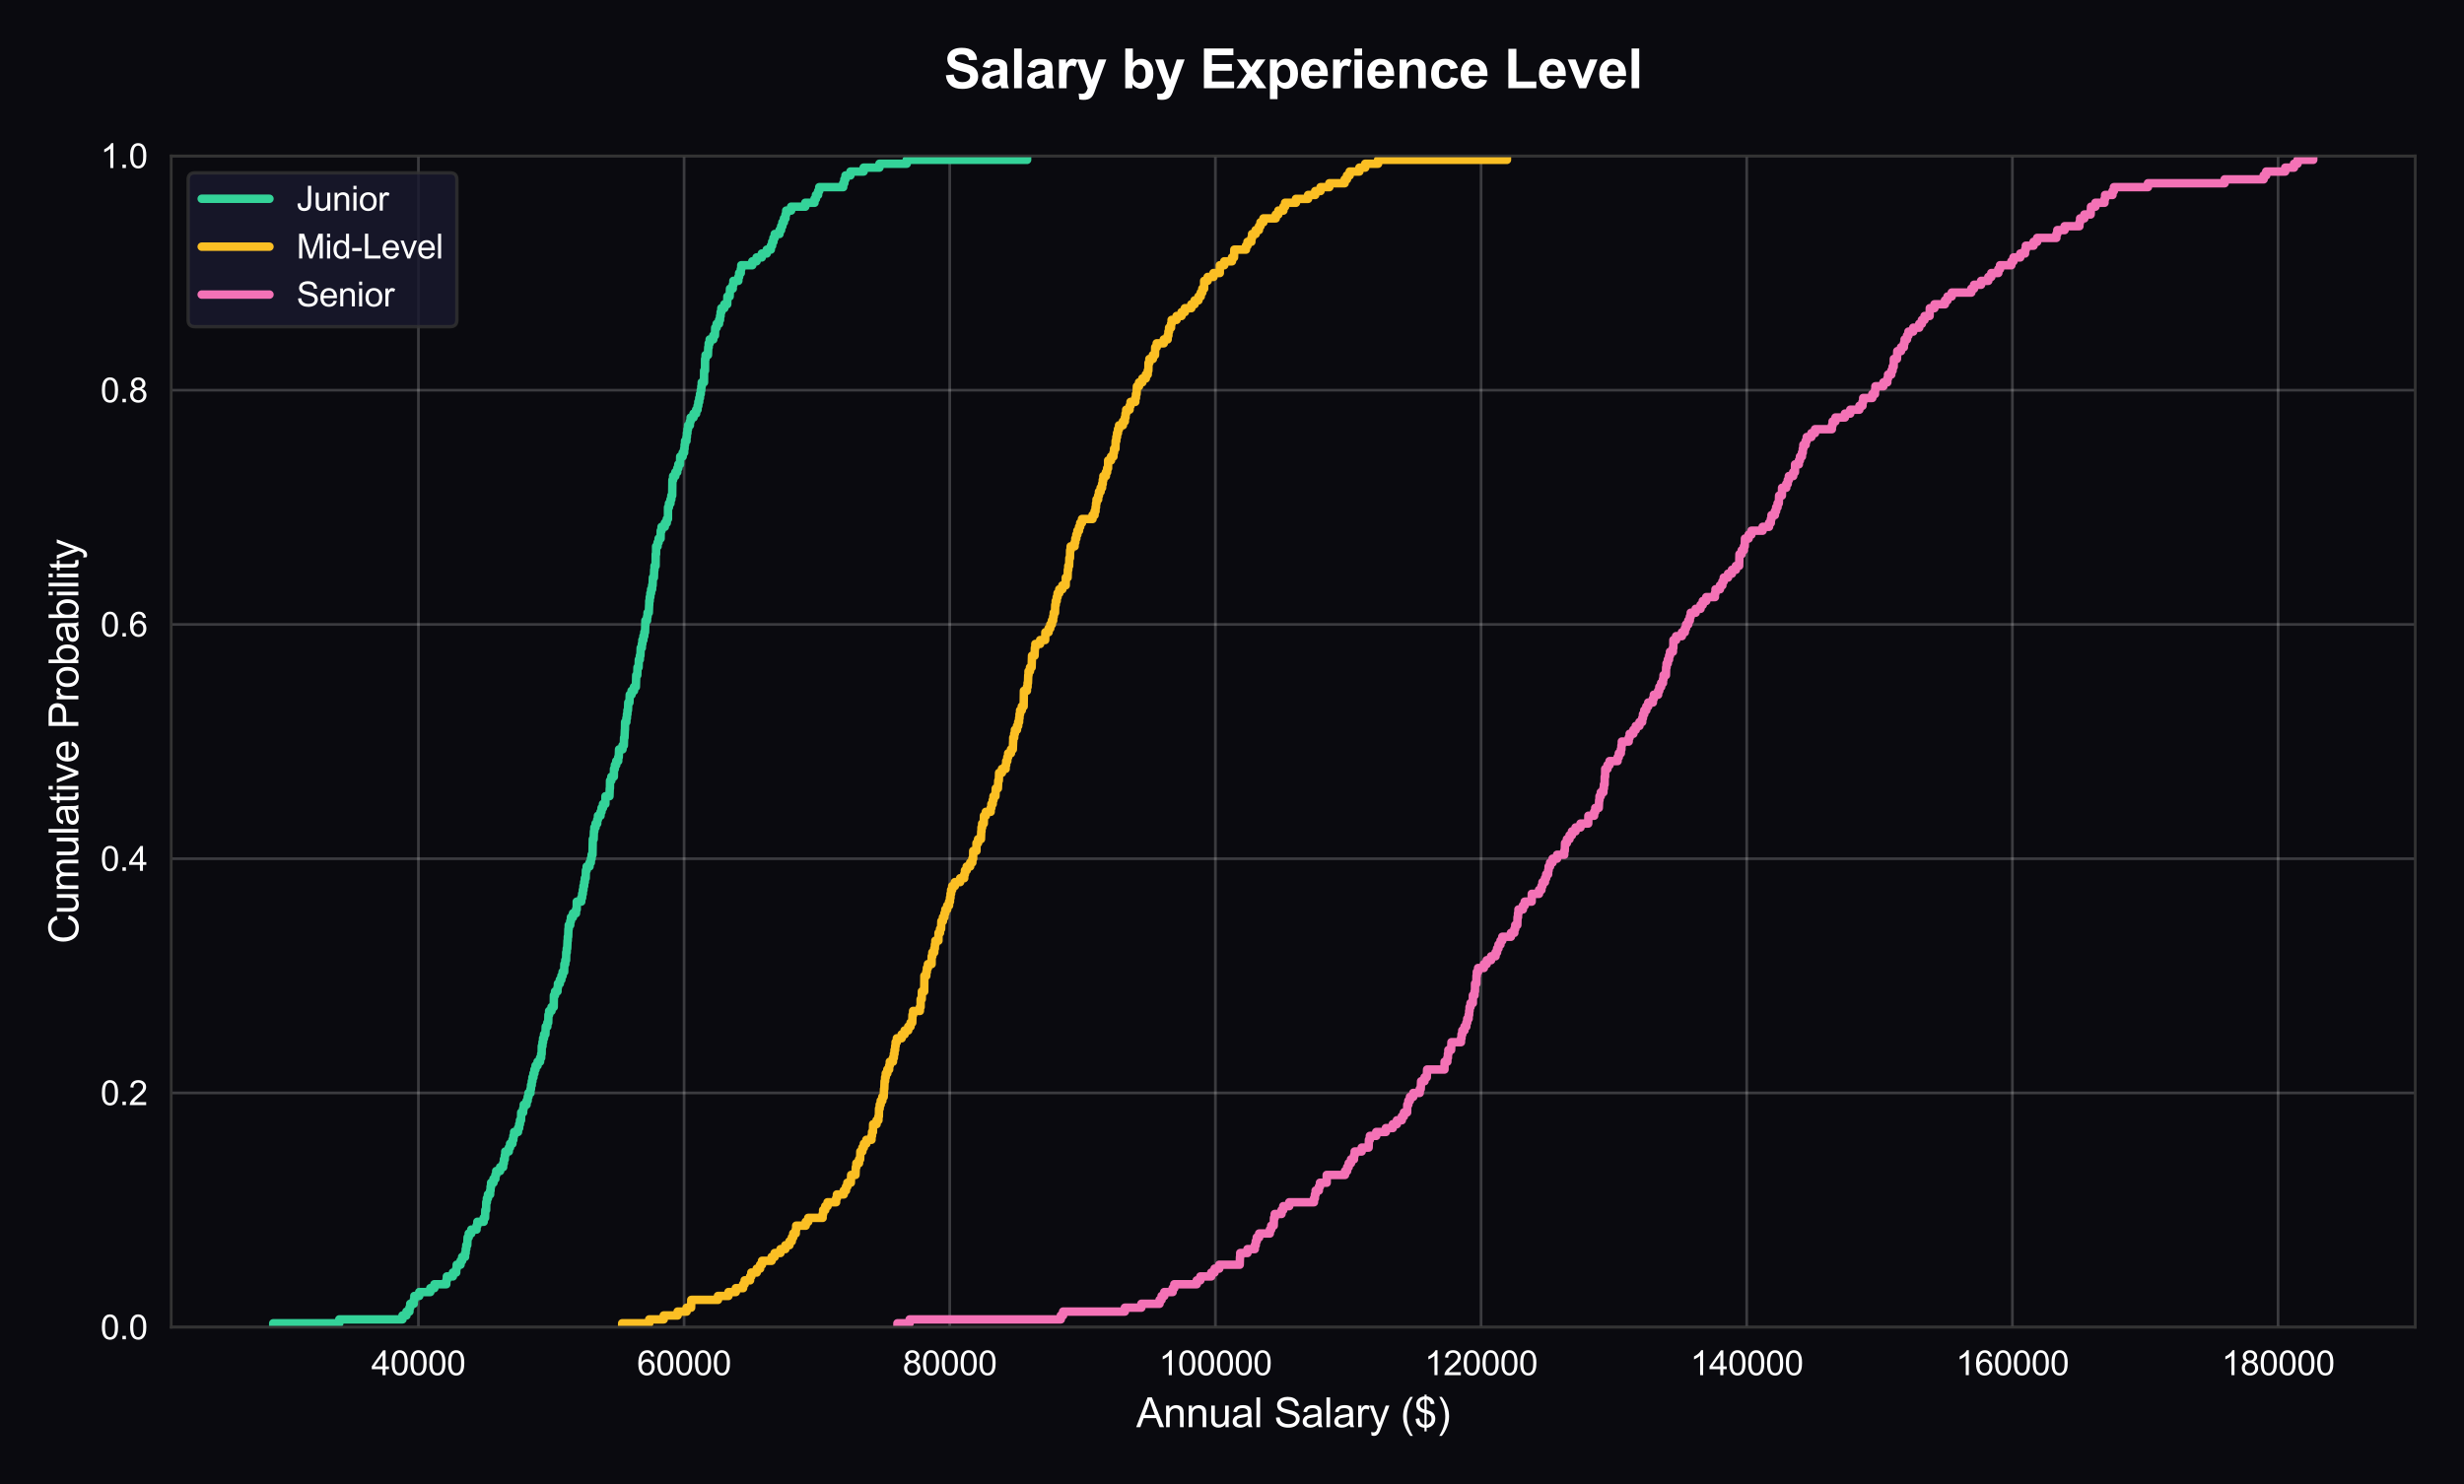
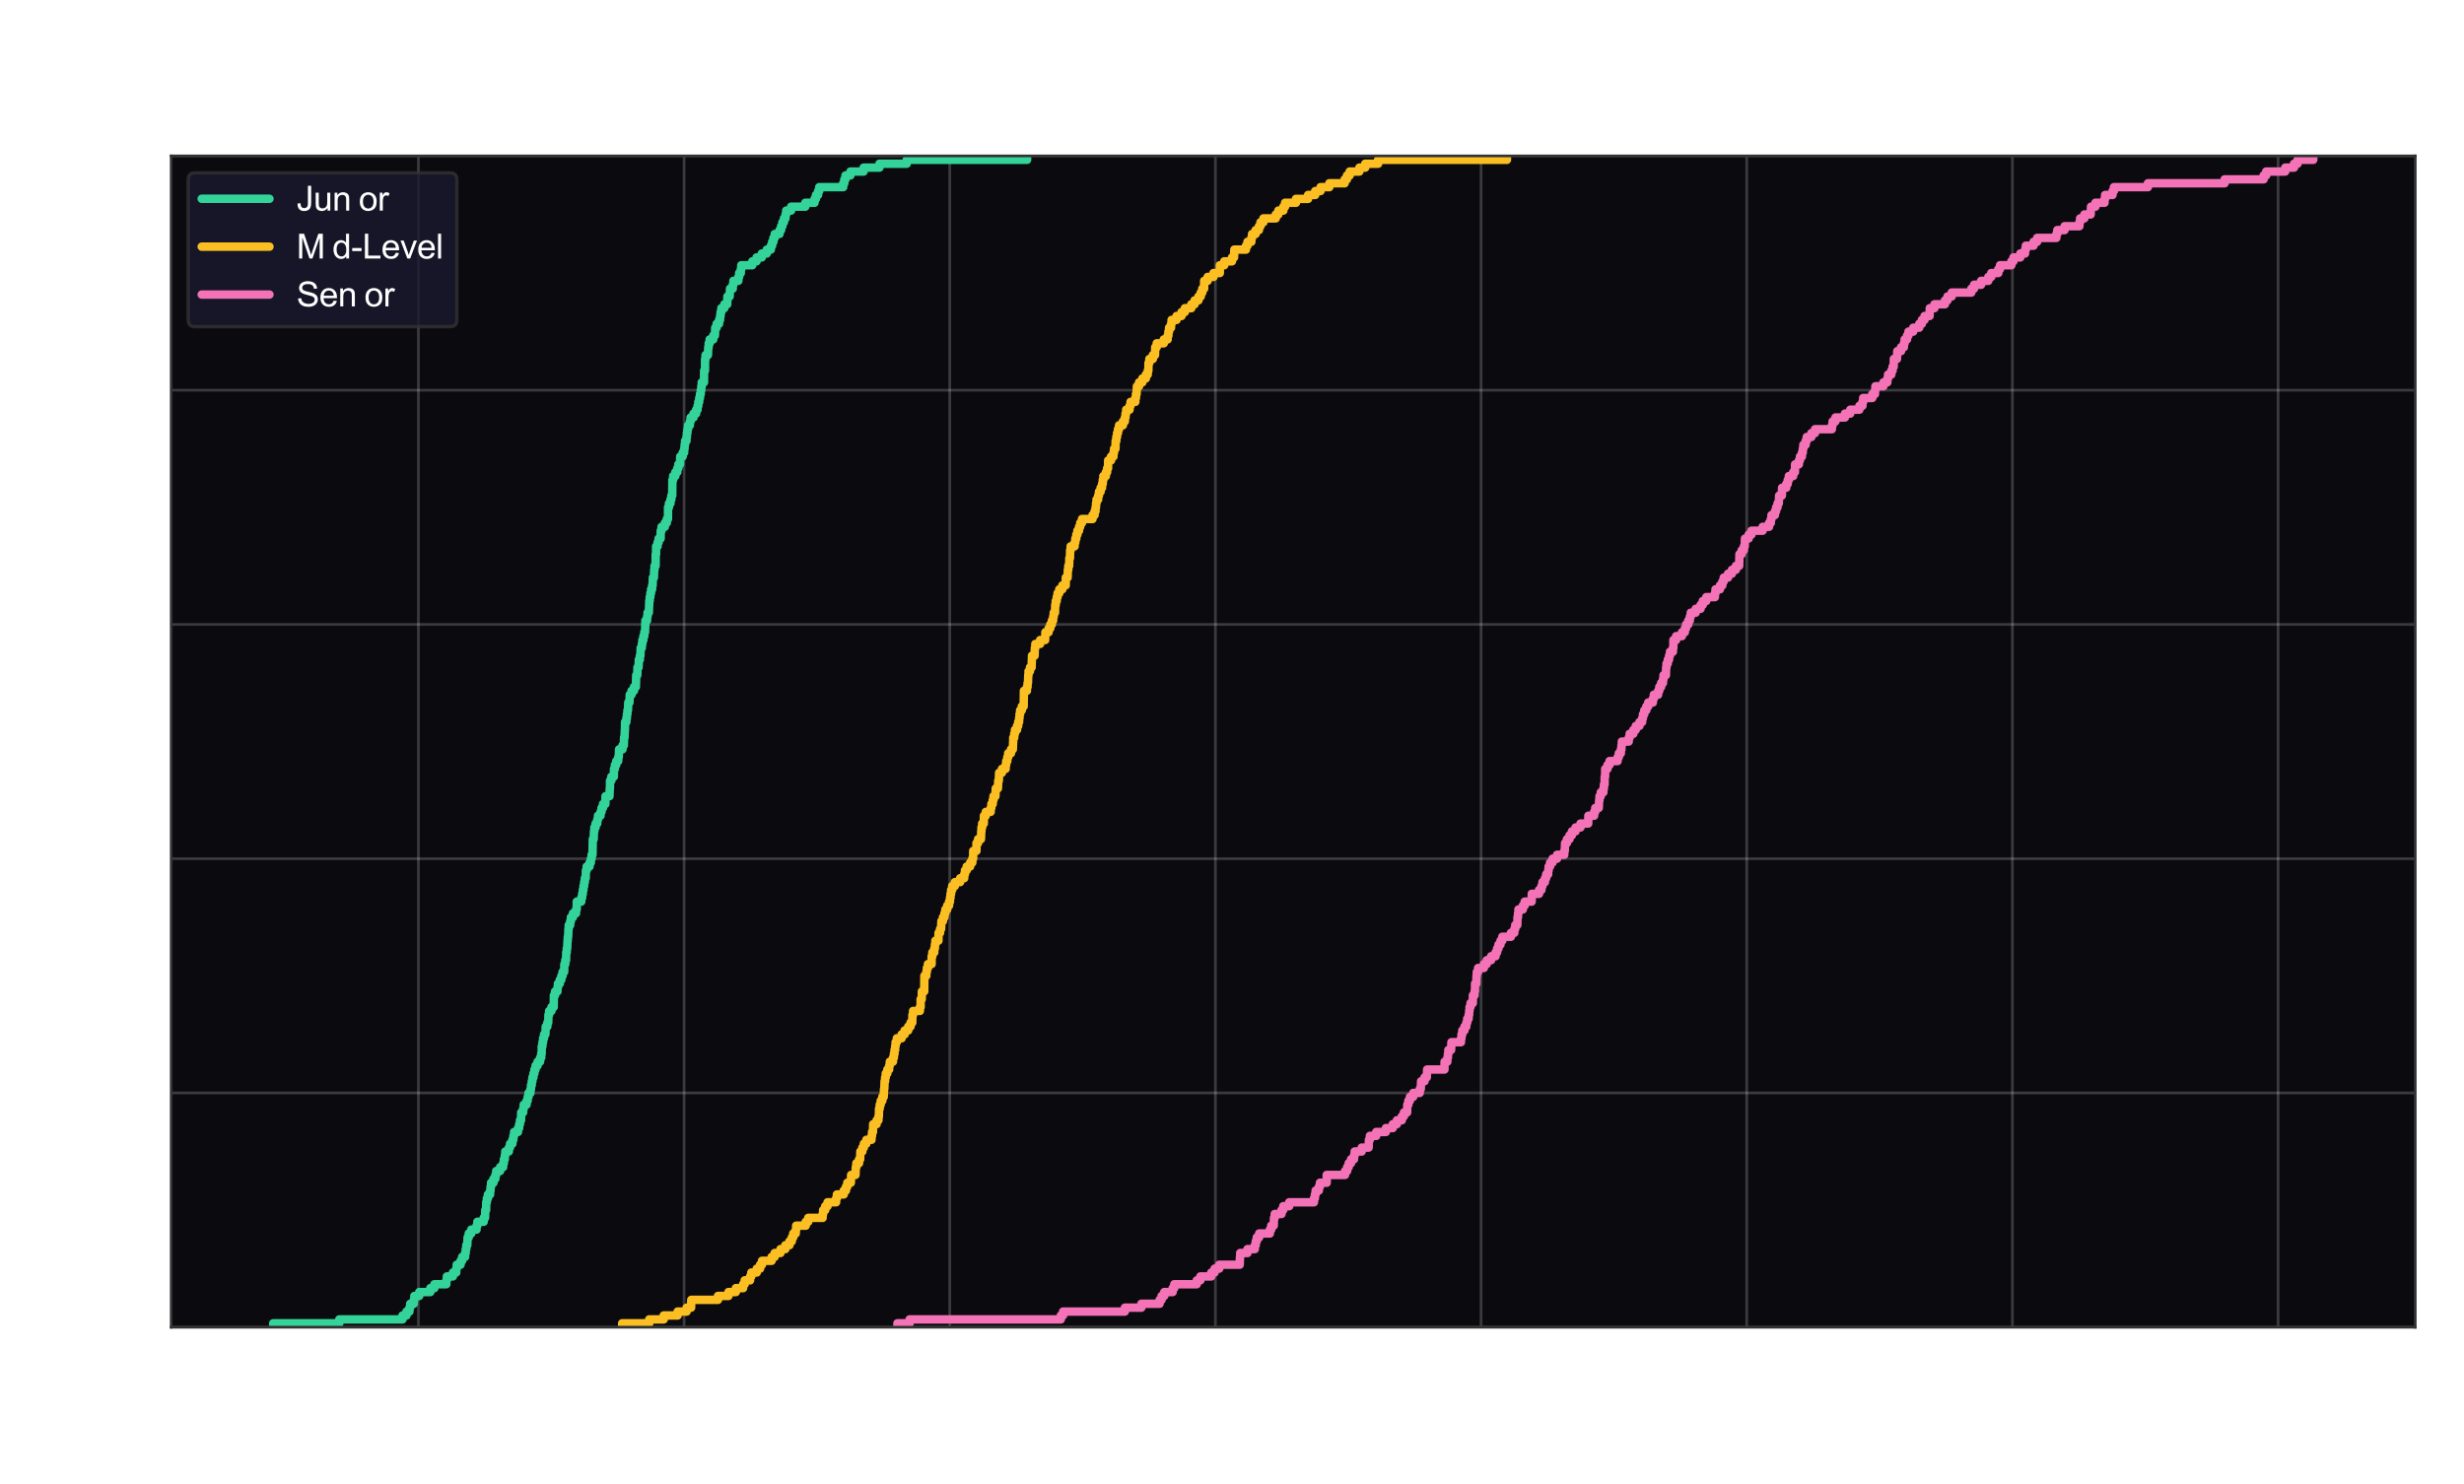
<svg xmlns="http://www.w3.org/2000/svg" xmlns:xlink="http://www.w3.org/1999/xlink" viewBox="0 0 727.555 438.419" version="1.1">
  <defs>
    <style type="text/css">*{stroke-linejoin: round; stroke-linecap: butt}</style>
  </defs>
  <g id="figure_1">
    <g id="patch_1">
-       <path d="M 0 438.419  L 727.555 438.419  L 727.555 -0  L 0 -0  z " style="fill: #0a0a0f" />
-     </g>
+       </g>
    <g id="axes_1">
      <g id="patch_2">
        <path d="M 50.561 391.967  L 713.155 391.967  L 713.155 46.047  L 50.561 46.047  z " style="fill: #0a0a0f" />
      </g>
      <g id="matplotlib.axis_1">
        <g id="xtick_1">
          <g id="line2d_1">
            <path d="M 123.549 391.967  L 123.549 46.047  " clip-path="url(#pe5045da084)" style="fill: none; stroke: #ffffff; stroke-opacity: 0.2; stroke-width: 0.8; stroke-linecap: round" />
          </g>
          <g id="text_1">
            <g style="fill: #ffffff" transform="translate(109.647 406.125) scale(0.1 -0.1)">
              <defs>
                <path id="ArialMT-34" d="M 2069 0  L 2069 1097  L 81 1097  L 81 1613  L 2172 4581  L 2631 4581  L 2631 1613  L 3250 1613  L 3250 1097  L 2631 1097  L 2631 0  L 2069 0  z M 2069 1613  L 2069 3678  L 634 1613  L 2069 1613  z " transform="scale(0.016)" />
                <path id="ArialMT-30" d="M 266 2259  Q 266 3072 433 3567  Q 600 4063 929 4331  Q 1259 4600 1759 4600  Q 2128 4600 2406 4451  Q 2684 4303 2865 4023  Q 3047 3744 3150 3342  Q 3253 2941 3253 2259  Q 3253 1453 3087 958  Q 2922 463 2592 192  Q 2263 -78 1759 -78  Q 1097 -78 719 397  Q 266 969 266 2259  z M 844 2259  Q 844 1131 1108 757  Q 1372 384 1759 384  Q 2147 384 2411 759  Q 2675 1134 2675 2259  Q 2675 3391 2411 3762  Q 2147 4134 1753 4134  Q 1366 4134 1134 3806  Q 844 3388 844 2259  z " transform="scale(0.016)" />
              </defs>
              <use xlink:href="#ArialMT-34" />
              <use xlink:href="#ArialMT-30" transform="translate(55.615 0)" />
              <use xlink:href="#ArialMT-30" transform="translate(111.23 0)" />
              <use xlink:href="#ArialMT-30" transform="translate(166.846 0)" />
              <use xlink:href="#ArialMT-30" transform="translate(222.461 0)" />
            </g>
          </g>
        </g>
        <g id="xtick_2">
          <g id="line2d_2">
            <path d="M 201.992 391.967  L 201.992 46.047  " clip-path="url(#pe5045da084)" style="fill: none; stroke: #ffffff; stroke-opacity: 0.2; stroke-width: 0.8; stroke-linecap: round" />
          </g>
          <g id="text_2">
            <g style="fill: #ffffff" transform="translate(188.09 406.125) scale(0.1 -0.1)">
              <defs>
                <path id="ArialMT-36" d="M 3184 3459  L 2625 3416  Q 2550 3747 2413 3897  Q 2184 4138 1850 4138  Q 1581 4138 1378 3988  Q 1113 3794 959 3422  Q 806 3050 800 2363  Q 1003 2672 1297 2822  Q 1591 2972 1913 2972  Q 2475 2972 2870 2558  Q 3266 2144 3266 1488  Q 3266 1056 3080 686  Q 2894 316 2569 119  Q 2244 -78 1831 -78  Q 1128 -78 684 439  Q 241 956 241 2144  Q 241 3472 731 4075  Q 1159 4600 1884 4600  Q 2425 4600 2770 4297  Q 3116 3994 3184 3459  z M 888 1484  Q 888 1194 1011 928  Q 1134 663 1356 523  Q 1578 384 1822 384  Q 2178 384 2434 671  Q 2691 959 2691 1453  Q 2691 1928 2437 2201  Q 2184 2475 1800 2475  Q 1419 2475 1153 2201  Q 888 1928 888 1484  z " transform="scale(0.016)" />
              </defs>
              <use xlink:href="#ArialMT-36" />
              <use xlink:href="#ArialMT-30" transform="translate(55.615 0)" />
              <use xlink:href="#ArialMT-30" transform="translate(111.23 0)" />
              <use xlink:href="#ArialMT-30" transform="translate(166.846 0)" />
              <use xlink:href="#ArialMT-30" transform="translate(222.461 0)" />
            </g>
          </g>
        </g>
        <g id="xtick_3">
          <g id="line2d_3">
            <path d="M 280.436 391.967  L 280.436 46.047  " clip-path="url(#pe5045da084)" style="fill: none; stroke: #ffffff; stroke-opacity: 0.2; stroke-width: 0.8; stroke-linecap: round" />
          </g>
          <g id="text_3">
            <g style="fill: #ffffff" transform="translate(266.533 406.125) scale(0.1 -0.1)">
              <defs>
                <path id="ArialMT-38" d="M 1131 2484  Q 781 2613 612 2850  Q 444 3088 444 3419  Q 444 3919 803 4259  Q 1163 4600 1759 4600  Q 2359 4600 2725 4251  Q 3091 3903 3091 3403  Q 3091 3084 2923 2848  Q 2756 2613 2416 2484  Q 2838 2347 3058 2040  Q 3278 1734 3278 1309  Q 3278 722 2862 322  Q 2447 -78 1769 -78  Q 1091 -78 675 323  Q 259 725 259 1325  Q 259 1772 486 2073  Q 713 2375 1131 2484  z M 1019 3438  Q 1019 3113 1228 2906  Q 1438 2700 1772 2700  Q 2097 2700 2305 2904  Q 2513 3109 2513 3406  Q 2513 3716 2298 3927  Q 2084 4138 1766 4138  Q 1444 4138 1231 3931  Q 1019 3725 1019 3438  z M 838 1322  Q 838 1081 952 856  Q 1066 631 1291 507  Q 1516 384 1775 384  Q 2178 384 2440 643  Q 2703 903 2703 1303  Q 2703 1709 2433 1975  Q 2163 2241 1756 2241  Q 1359 2241 1098 1978  Q 838 1716 838 1322  z " transform="scale(0.016)" />
              </defs>
              <use xlink:href="#ArialMT-38" />
              <use xlink:href="#ArialMT-30" transform="translate(55.615 0)" />
              <use xlink:href="#ArialMT-30" transform="translate(111.23 0)" />
              <use xlink:href="#ArialMT-30" transform="translate(166.846 0)" />
              <use xlink:href="#ArialMT-30" transform="translate(222.461 0)" />
            </g>
          </g>
        </g>
        <g id="xtick_4">
          <g id="line2d_4">
            <path d="M 358.879 391.967  L 358.879 46.047  " clip-path="url(#pe5045da084)" style="fill: none; stroke: #ffffff; stroke-opacity: 0.2; stroke-width: 0.8; stroke-linecap: round" />
          </g>
          <g id="text_4">
            <g style="fill: #ffffff" transform="translate(342.196 406.125) scale(0.1 -0.1)">
              <defs>
                <path id="ArialMT-31" d="M 2384 0  L 1822 0  L 1822 3584  Q 1619 3391 1289 3197  Q 959 3003 697 2906  L 697 3450  Q 1169 3672 1522 3987  Q 1875 4303 2022 4600  L 2384 4600  L 2384 0  z " transform="scale(0.016)" />
              </defs>
              <use xlink:href="#ArialMT-31" />
              <use xlink:href="#ArialMT-30" transform="translate(55.615 0)" />
              <use xlink:href="#ArialMT-30" transform="translate(111.23 0)" />
              <use xlink:href="#ArialMT-30" transform="translate(166.846 0)" />
              <use xlink:href="#ArialMT-30" transform="translate(222.461 0)" />
              <use xlink:href="#ArialMT-30" transform="translate(278.076 0)" />
            </g>
          </g>
        </g>
        <g id="xtick_5">
          <g id="line2d_5">
            <path d="M 437.322 391.967  L 437.322 46.047  " clip-path="url(#pe5045da084)" style="fill: none; stroke: #ffffff; stroke-opacity: 0.2; stroke-width: 0.8; stroke-linecap: round" />
          </g>
          <g id="text_5">
            <g style="fill: #ffffff" transform="translate(420.64 406.125) scale(0.1 -0.1)">
              <defs>
                <path id="ArialMT-32" d="M 3222 541  L 3222 0  L 194 0  Q 188 203 259 391  Q 375 700 629 1000  Q 884 1300 1366 1694  Q 2113 2306 2375 2664  Q 2638 3022 2638 3341  Q 2638 3675 2398 3904  Q 2159 4134 1775 4134  Q 1369 4134 1125 3890  Q 881 3647 878 3216  L 300 3275  Q 359 3922 746 4261  Q 1134 4600 1788 4600  Q 2447 4600 2831 4234  Q 3216 3869 3216 3328  Q 3216 3053 3103 2787  Q 2991 2522 2730 2228  Q 2469 1934 1863 1422  Q 1356 997 1212 845  Q 1069 694 975 541  L 3222 541  z " transform="scale(0.016)" />
              </defs>
              <use xlink:href="#ArialMT-31" />
              <use xlink:href="#ArialMT-32" transform="translate(55.615 0)" />
              <use xlink:href="#ArialMT-30" transform="translate(111.23 0)" />
              <use xlink:href="#ArialMT-30" transform="translate(166.846 0)" />
              <use xlink:href="#ArialMT-30" transform="translate(222.461 0)" />
              <use xlink:href="#ArialMT-30" transform="translate(278.076 0)" />
            </g>
          </g>
        </g>
        <g id="xtick_6">
          <g id="line2d_6">
            <path d="M 515.766 391.967  L 515.766 46.047  " clip-path="url(#pe5045da084)" style="fill: none; stroke: #ffffff; stroke-opacity: 0.2; stroke-width: 0.8; stroke-linecap: round" />
          </g>
          <g id="text_6">
            <g style="fill: #ffffff" transform="translate(499.083 406.125) scale(0.1 -0.1)">
              <use xlink:href="#ArialMT-31" />
              <use xlink:href="#ArialMT-34" transform="translate(55.615 0)" />
              <use xlink:href="#ArialMT-30" transform="translate(111.23 0)" />
              <use xlink:href="#ArialMT-30" transform="translate(166.846 0)" />
              <use xlink:href="#ArialMT-30" transform="translate(222.461 0)" />
              <use xlink:href="#ArialMT-30" transform="translate(278.076 0)" />
            </g>
          </g>
        </g>
        <g id="xtick_7">
          <g id="line2d_7">
            <path d="M 594.209 391.967  L 594.209 46.047  " clip-path="url(#pe5045da084)" style="fill: none; stroke: #ffffff; stroke-opacity: 0.2; stroke-width: 0.8; stroke-linecap: round" />
          </g>
          <g id="text_7">
            <g style="fill: #ffffff" transform="translate(577.526 406.125) scale(0.1 -0.1)">
              <use xlink:href="#ArialMT-31" />
              <use xlink:href="#ArialMT-36" transform="translate(55.615 0)" />
              <use xlink:href="#ArialMT-30" transform="translate(111.23 0)" />
              <use xlink:href="#ArialMT-30" transform="translate(166.846 0)" />
              <use xlink:href="#ArialMT-30" transform="translate(222.461 0)" />
              <use xlink:href="#ArialMT-30" transform="translate(278.076 0)" />
            </g>
          </g>
        </g>
        <g id="xtick_8">
          <g id="line2d_8">
            <path d="M 672.653 391.967  L 672.653 46.047  " clip-path="url(#pe5045da084)" style="fill: none; stroke: #ffffff; stroke-opacity: 0.2; stroke-width: 0.8; stroke-linecap: round" />
          </g>
          <g id="text_8">
            <g style="fill: #ffffff" transform="translate(655.97 406.125) scale(0.1 -0.1)">
              <use xlink:href="#ArialMT-31" />
              <use xlink:href="#ArialMT-38" transform="translate(55.615 0)" />
              <use xlink:href="#ArialMT-30" transform="translate(111.23 0)" />
              <use xlink:href="#ArialMT-30" transform="translate(166.846 0)" />
              <use xlink:href="#ArialMT-30" transform="translate(222.461 0)" />
              <use xlink:href="#ArialMT-30" transform="translate(278.076 0)" />
            </g>
          </g>
        </g>
        <g id="text_9">
          <g style="fill: #ffffff" transform="translate(335.504 421.493) scale(0.12 -0.12)">
            <defs>
              <path id="ArialMT-41" d="M -9 0  L 1750 4581  L 2403 4581  L 4278 0  L 3588 0  L 3053 1388  L 1138 1388  L 634 0  L -9 0  z M 1313 1881  L 2866 1881  L 2388 3150  Q 2169 3728 2063 4100  Q 1975 3659 1816 3225  L 1313 1881  z " transform="scale(0.016)" />
              <path id="ArialMT-6e" d="M 422 0  L 422 3319  L 928 3319  L 928 2847  Q 1294 3394 1984 3394  Q 2284 3394 2536 3286  Q 2788 3178 2913 3003  Q 3038 2828 3088 2588  Q 3119 2431 3119 2041  L 3119 0  L 2556 0  L 2556 2019  Q 2556 2363 2490 2533  Q 2425 2703 2258 2804  Q 2091 2906 1866 2906  Q 1506 2906 1245 2678  Q 984 2450 984 1813  L 984 0  L 422 0  z " transform="scale(0.016)" />
              <path id="ArialMT-75" d="M 2597 0  L 2597 488  Q 2209 -75 1544 -75  Q 1250 -75 995 37  Q 741 150 617 320  Q 494 491 444 738  Q 409 903 409 1263  L 409 3319  L 972 3319  L 972 1478  Q 972 1038 1006 884  Q 1059 663 1231 536  Q 1403 409 1656 409  Q 1909 409 2131 539  Q 2353 669 2445 892  Q 2538 1116 2538 1541  L 2538 3319  L 3100 3319  L 3100 0  L 2597 0  z " transform="scale(0.016)" />
              <path id="ArialMT-61" d="M 2588 409  Q 2275 144 1986 34  Q 1697 -75 1366 -75  Q 819 -75 525 192  Q 231 459 231 875  Q 231 1119 342 1320  Q 453 1522 633 1644  Q 813 1766 1038 1828  Q 1203 1872 1538 1913  Q 2219 1994 2541 2106  Q 2544 2222 2544 2253  Q 2544 2597 2384 2738  Q 2169 2928 1744 2928  Q 1347 2928 1158 2789  Q 969 2650 878 2297  L 328 2372  Q 403 2725 575 2942  Q 747 3159 1072 3276  Q 1397 3394 1825 3394  Q 2250 3394 2515 3294  Q 2781 3194 2906 3042  Q 3031 2891 3081 2659  Q 3109 2516 3109 2141  L 3109 1391  Q 3109 606 3145 398  Q 3181 191 3288 0  L 2700 0  Q 2613 175 2588 409  z M 2541 1666  Q 2234 1541 1622 1453  Q 1275 1403 1131 1340  Q 988 1278 909 1158  Q 831 1038 831 891  Q 831 666 1001 516  Q 1172 366 1500 366  Q 1825 366 2078 508  Q 2331 650 2450 897  Q 2541 1088 2541 1459  L 2541 1666  z " transform="scale(0.016)" />
              <path id="ArialMT-6c" d="M 409 0  L 409 4581  L 972 4581  L 972 0  L 409 0  z " transform="scale(0.016)" />
              <path id="ArialMT-20" transform="scale(0.016)" />
              <path id="ArialMT-53" d="M 288 1472  L 859 1522  Q 900 1178 1048 958  Q 1197 738 1509 602  Q 1822 466 2213 466  Q 2559 466 2825 569  Q 3091 672 3220 851  Q 3350 1031 3350 1244  Q 3350 1459 3225 1620  Q 3100 1781 2813 1891  Q 2628 1963 1997 2114  Q 1366 2266 1113 2400  Q 784 2572 623 2826  Q 463 3081 463 3397  Q 463 3744 659 4045  Q 856 4347 1234 4503  Q 1613 4659 2075 4659  Q 2584 4659 2973 4495  Q 3363 4331 3572 4012  Q 3781 3694 3797 3291  L 3216 3247  Q 3169 3681 2898 3903  Q 2628 4125 2100 4125  Q 1550 4125 1298 3923  Q 1047 3722 1047 3438  Q 1047 3191 1225 3031  Q 1400 2872 2139 2705  Q 2878 2538 3153 2413  Q 3553 2228 3743 1945  Q 3934 1663 3934 1294  Q 3934 928 3725 604  Q 3516 281 3123 101  Q 2731 -78 2241 -78  Q 1619 -78 1198 103  Q 778 284 539 648  Q 300 1013 288 1472  z " transform="scale(0.016)" />
              <path id="ArialMT-72" d="M 416 0  L 416 3319  L 922 3319  L 922 2816  Q 1116 3169 1280 3281  Q 1444 3394 1641 3394  Q 1925 3394 2219 3213  L 2025 2691  Q 1819 2813 1613 2813  Q 1428 2813 1281 2702  Q 1134 2591 1072 2394  Q 978 2094 978 1738  L 978 0  L 416 0  z " transform="scale(0.016)" />
              <path id="ArialMT-79" d="M 397 -1278  L 334 -750  Q 519 -800 656 -800  Q 844 -800 956 -737  Q 1069 -675 1141 -563  Q 1194 -478 1313 -144  Q 1328 -97 1363 -6  L 103 3319  L 709 3319  L 1400 1397  Q 1534 1031 1641 628  Q 1738 1016 1872 1384  L 2581 3319  L 3144 3319  L 1881 -56  Q 1678 -603 1566 -809  Q 1416 -1088 1222 -1217  Q 1028 -1347 759 -1347  Q 597 -1347 397 -1278  z " transform="scale(0.016)" />
              <path id="ArialMT-28" d="M 1497 -1347  Q 1031 -759 709 28  Q 388 816 388 1659  Q 388 2403 628 3084  Q 909 3875 1497 4659  L 1900 4659  Q 1522 4009 1400 3731  Q 1209 3300 1100 2831  Q 966 2247 966 1656  Q 966 153 1900 -1347  L 1497 -1347  z " transform="scale(0.016)" />
              <path id="ArialMT-24" d="M 1594 -659  L 1594 -97  Q 1172 -44 908 92  Q 644 228 451 531  Q 259 834 228 1272  L 794 1378  Q 859 925 1025 713  Q 1263 413 1594 378  L 1594 2169  Q 1247 2234 884 2438  Q 616 2588 470 2853  Q 325 3119 325 3456  Q 325 4056 750 4428  Q 1034 4678 1594 4734  L 1594 5003  L 1925 5003  L 1925 4734  Q 2416 4688 2703 4447  Q 3072 4141 3147 3606  L 2566 3519  Q 2516 3850 2358 4026  Q 2200 4203 1925 4259  L 1925 2638  Q 2350 2531 2488 2472  Q 2750 2356 2915 2190  Q 3081 2025 3170 1797  Q 3259 1569 3259 1303  Q 3259 719 2887 328  Q 2516 -63 1925 -91  L 1925 -659  L 1594 -659  z M 1594 4266  Q 1266 4216 1077 4003  Q 888 3791 888 3500  Q 888 3213 1048 3019  Q 1209 2825 1594 2709  L 1594 4266  z M 1925 378  Q 2253 419 2467 662  Q 2681 906 2681 1266  Q 2681 1572 2529 1758  Q 2378 1944 1925 2091  L 1925 378  z " transform="scale(0.016)" />
              <path id="ArialMT-29" d="M 791 -1347  L 388 -1347  Q 1322 153 1322 1656  Q 1322 2244 1188 2822  Q 1081 3291 891 3722  Q 769 4003 388 4659  L 791 4659  Q 1378 3875 1659 3084  Q 1900 2403 1900 1659  Q 1900 816 1576 28  Q 1253 -759 791 -1347  z " transform="scale(0.016)" />
            </defs>
            <use xlink:href="#ArialMT-41" />
            <use xlink:href="#ArialMT-6e" transform="translate(66.699 0)" />
            <use xlink:href="#ArialMT-6e" transform="translate(122.314 0)" />
            <use xlink:href="#ArialMT-75" transform="translate(177.93 0)" />
            <use xlink:href="#ArialMT-61" transform="translate(233.545 0)" />
            <use xlink:href="#ArialMT-6c" transform="translate(289.16 0)" />
            <use xlink:href="#ArialMT-20" transform="translate(311.377 0)" />
            <use xlink:href="#ArialMT-53" transform="translate(339.16 0)" />
            <use xlink:href="#ArialMT-61" transform="translate(405.859 0)" />
            <use xlink:href="#ArialMT-6c" transform="translate(461.475 0)" />
            <use xlink:href="#ArialMT-61" transform="translate(483.691 0)" />
            <use xlink:href="#ArialMT-72" transform="translate(539.307 0)" />
            <use xlink:href="#ArialMT-79" transform="translate(572.607 0)" />
            <use xlink:href="#ArialMT-20" transform="translate(622.607 0)" />
            <use xlink:href="#ArialMT-28" transform="translate(650.391 0)" />
            <use xlink:href="#ArialMT-24" transform="translate(683.691 0)" />
            <use xlink:href="#ArialMT-29" transform="translate(739.307 0)" />
          </g>
        </g>
      </g>
      <g id="matplotlib.axis_2">
        <g id="ytick_1">
          <g id="line2d_9">
            <path d="M 50.561 391.967  L 713.155 391.967  " clip-path="url(#pe5045da084)" style="fill: none; stroke: #ffffff; stroke-opacity: 0.2; stroke-width: 0.8; stroke-linecap: round" />
          </g>
          <g id="text_10">
            <g style="fill: #ffffff" transform="translate(29.661 395.546) scale(0.1 -0.1)">
              <defs>
                <path id="ArialMT-2e" d="M 581 0  L 581 641  L 1222 641  L 1222 0  L 581 0  z " transform="scale(0.016)" />
              </defs>
              <use xlink:href="#ArialMT-30" />
              <use xlink:href="#ArialMT-2e" transform="translate(55.615 0)" />
              <use xlink:href="#ArialMT-30" transform="translate(83.398 0)" />
            </g>
          </g>
        </g>
        <g id="ytick_2">
          <g id="line2d_10">
            <path d="M 50.561 322.784  L 713.155 322.784  " clip-path="url(#pe5045da084)" style="fill: none; stroke: #ffffff; stroke-opacity: 0.2; stroke-width: 0.8; stroke-linecap: round" />
          </g>
          <g id="text_11">
            <g style="fill: #ffffff" transform="translate(29.661 326.362) scale(0.1 -0.1)">
              <use xlink:href="#ArialMT-30" />
              <use xlink:href="#ArialMT-2e" transform="translate(55.615 0)" />
              <use xlink:href="#ArialMT-32" transform="translate(83.398 0)" />
            </g>
          </g>
        </g>
        <g id="ytick_3">
          <g id="line2d_11">
            <path d="M 50.561 253.6  L 713.155 253.6  " clip-path="url(#pe5045da084)" style="fill: none; stroke: #ffffff; stroke-opacity: 0.2; stroke-width: 0.8; stroke-linecap: round" />
          </g>
          <g id="text_12">
            <g style="fill: #ffffff" transform="translate(29.661 257.178) scale(0.1 -0.1)">
              <use xlink:href="#ArialMT-30" />
              <use xlink:href="#ArialMT-2e" transform="translate(55.615 0)" />
              <use xlink:href="#ArialMT-34" transform="translate(83.398 0)" />
            </g>
          </g>
        </g>
        <g id="ytick_4">
          <g id="line2d_12">
            <path d="M 50.561 184.416  L 713.155 184.416  " clip-path="url(#pe5045da084)" style="fill: none; stroke: #ffffff; stroke-opacity: 0.2; stroke-width: 0.8; stroke-linecap: round" />
          </g>
          <g id="text_13">
            <g style="fill: #ffffff" transform="translate(29.661 187.994) scale(0.1 -0.1)">
              <use xlink:href="#ArialMT-30" />
              <use xlink:href="#ArialMT-2e" transform="translate(55.615 0)" />
              <use xlink:href="#ArialMT-36" transform="translate(83.398 0)" />
            </g>
          </g>
        </g>
        <g id="ytick_5">
          <g id="line2d_13">
            <path d="M 50.561 115.231  L 713.155 115.231  " clip-path="url(#pe5045da084)" style="fill: none; stroke: #ffffff; stroke-opacity: 0.2; stroke-width: 0.8; stroke-linecap: round" />
          </g>
          <g id="text_14">
            <g style="fill: #ffffff" transform="translate(29.661 118.81) scale(0.1 -0.1)">
              <use xlink:href="#ArialMT-30" />
              <use xlink:href="#ArialMT-2e" transform="translate(55.615 0)" />
              <use xlink:href="#ArialMT-38" transform="translate(83.398 0)" />
            </g>
          </g>
        </g>
        <g id="ytick_6">
          <g id="line2d_14">
            <path d="M 50.561 46.047  L 713.155 46.047  " clip-path="url(#pe5045da084)" style="fill: none; stroke: #ffffff; stroke-opacity: 0.2; stroke-width: 0.8; stroke-linecap: round" />
          </g>
          <g id="text_15">
            <g style="fill: #ffffff" transform="translate(29.661 49.626) scale(0.1 -0.1)">
              <use xlink:href="#ArialMT-31" />
              <use xlink:href="#ArialMT-2e" transform="translate(55.615 0)" />
              <use xlink:href="#ArialMT-30" transform="translate(83.398 0)" />
            </g>
          </g>
        </g>
        <g id="text_16">
          <g style="fill: #ffffff" transform="translate(23.136 278.697) rotate(-90) scale(0.12 -0.12)">
            <defs>
              <path id="ArialMT-43" d="M 3763 1606  L 4369 1453  Q 4178 706 3683 314  Q 3188 -78 2472 -78  Q 1731 -78 1267 223  Q 803 525 561 1097  Q 319 1669 319 2325  Q 319 3041 592 3573  Q 866 4106 1370 4382  Q 1875 4659 2481 4659  Q 3169 4659 3637 4309  Q 4106 3959 4291 3325  L 3694 3184  Q 3534 3684 3231 3912  Q 2928 4141 2469 4141  Q 1941 4141 1586 3887  Q 1231 3634 1087 3207  Q 944 2781 944 2328  Q 944 1744 1114 1308  Q 1284 872 1643 656  Q 2003 441 2422 441  Q 2931 441 3284 734  Q 3638 1028 3763 1606  z " transform="scale(0.016)" />
              <path id="ArialMT-6d" d="M 422 0  L 422 3319  L 925 3319  L 925 2853  Q 1081 3097 1340 3245  Q 1600 3394 1931 3394  Q 2300 3394 2536 3241  Q 2772 3088 2869 2813  Q 3263 3394 3894 3394  Q 4388 3394 4653 3120  Q 4919 2847 4919 2278  L 4919 0  L 4359 0  L 4359 2091  Q 4359 2428 4304 2576  Q 4250 2725 4106 2815  Q 3963 2906 3769 2906  Q 3419 2906 3187 2673  Q 2956 2441 2956 1928  L 2956 0  L 2394 0  L 2394 2156  Q 2394 2531 2256 2718  Q 2119 2906 1806 2906  Q 1569 2906 1367 2781  Q 1166 2656 1075 2415  Q 984 2175 984 1722  L 984 0  L 422 0  z " transform="scale(0.016)" />
-               <path id="ArialMT-74" d="M 1650 503  L 1731 6  Q 1494 -44 1306 -44  Q 1000 -44 831 53  Q 663 150 594 308  Q 525 466 525 972  L 525 2881  L 113 2881  L 113 3319  L 525 3319  L 525 4141  L 1084 4478  L 1084 3319  L 1650 3319  L 1650 2881  L 1084 2881  L 1084 941  Q 1084 700 1114 631  Q 1144 563 1211 522  Q 1278 481 1403 481  Q 1497 481 1650 503  z " transform="scale(0.016)" />
-               <path id="ArialMT-69" d="M 425 3934  L 425 4581  L 988 4581  L 988 3934  L 425 3934  z M 425 0  L 425 3319  L 988 3319  L 988 0  L 425 0  z " transform="scale(0.016)" />
              <path id="ArialMT-76" d="M 1344 0  L 81 3319  L 675 3319  L 1388 1331  Q 1503 1009 1600 663  Q 1675 925 1809 1294  L 2547 3319  L 3125 3319  L 1869 0  L 1344 0  z " transform="scale(0.016)" />
              <path id="ArialMT-65" d="M 2694 1069  L 3275 997  Q 3138 488 2766 206  Q 2394 -75 1816 -75  Q 1088 -75 661 373  Q 234 822 234 1631  Q 234 2469 665 2931  Q 1097 3394 1784 3394  Q 2450 3394 2872 2941  Q 3294 2488 3294 1666  Q 3294 1616 3291 1516  L 816 1516  Q 847 969 1125 678  Q 1403 388 1819 388  Q 2128 388 2347 550  Q 2566 713 2694 1069  z M 847 1978  L 2700 1978  Q 2663 2397 2488 2606  Q 2219 2931 1791 2931  Q 1403 2931 1139 2672  Q 875 2413 847 1978  z " transform="scale(0.016)" />
              <path id="ArialMT-50" d="M 494 0  L 494 4581  L 2222 4581  Q 2678 4581 2919 4538  Q 3256 4481 3484 4323  Q 3713 4166 3852 3881  Q 3991 3597 3991 3256  Q 3991 2672 3619 2267  Q 3247 1863 2275 1863  L 1100 1863  L 1100 0  L 494 0  z M 1100 2403  L 2284 2403  Q 2872 2403 3119 2622  Q 3366 2841 3366 3238  Q 3366 3525 3220 3729  Q 3075 3934 2838 4000  Q 2684 4041 2272 4041  L 1100 4041  L 1100 2403  z " transform="scale(0.016)" />
              <path id="ArialMT-6f" d="M 213 1659  Q 213 2581 725 3025  Q 1153 3394 1769 3394  Q 2453 3394 2887 2945  Q 3322 2497 3322 1706  Q 3322 1066 3130 698  Q 2938 331 2570 128  Q 2203 -75 1769 -75  Q 1072 -75 642 372  Q 213 819 213 1659  z M 791 1659  Q 791 1022 1069 705  Q 1347 388 1769 388  Q 2188 388 2466 706  Q 2744 1025 2744 1678  Q 2744 2294 2464 2611  Q 2184 2928 1769 2928  Q 1347 2928 1069 2612  Q 791 2297 791 1659  z " transform="scale(0.016)" />
              <path id="ArialMT-62" d="M 941 0  L 419 0  L 419 4581  L 981 4581  L 981 2947  Q 1338 3394 1891 3394  Q 2197 3394 2470 3270  Q 2744 3147 2920 2923  Q 3097 2700 3197 2384  Q 3297 2069 3297 1709  Q 3297 856 2875 390  Q 2453 -75 1863 -75  Q 1275 -75 941 416  L 941 0  z M 934 1684  Q 934 1088 1097 822  Q 1363 388 1816 388  Q 2184 388 2453 708  Q 2722 1028 2722 1663  Q 2722 2313 2464 2622  Q 2206 2931 1841 2931  Q 1472 2931 1203 2611  Q 934 2291 934 1684  z " transform="scale(0.016)" />
            </defs>
            <use xlink:href="#ArialMT-43" />
            <use xlink:href="#ArialMT-75" transform="translate(72.217 0)" />
            <use xlink:href="#ArialMT-6d" transform="translate(127.832 0)" />
            <use xlink:href="#ArialMT-75" transform="translate(211.133 0)" />
            <use xlink:href="#ArialMT-6c" transform="translate(266.748 0)" />
            <use xlink:href="#ArialMT-61" transform="translate(288.965 0)" />
            <use xlink:href="#ArialMT-74" transform="translate(344.58 0)" />
            <use xlink:href="#ArialMT-69" transform="translate(372.363 0)" />
            <use xlink:href="#ArialMT-76" transform="translate(394.58 0)" />
            <use xlink:href="#ArialMT-65" transform="translate(444.58 0)" />
            <use xlink:href="#ArialMT-20" transform="translate(500.195 0)" />
            <use xlink:href="#ArialMT-50" transform="translate(527.979 0)" />
            <use xlink:href="#ArialMT-72" transform="translate(594.678 0)" />
            <use xlink:href="#ArialMT-6f" transform="translate(627.979 0)" />
            <use xlink:href="#ArialMT-62" transform="translate(683.594 0)" />
            <use xlink:href="#ArialMT-61" transform="translate(739.209 0)" />
            <use xlink:href="#ArialMT-62" transform="translate(794.824 0)" />
            <use xlink:href="#ArialMT-69" transform="translate(850.439 0)" />
            <use xlink:href="#ArialMT-6c" transform="translate(872.656 0)" />
            <use xlink:href="#ArialMT-69" transform="translate(894.873 0)" />
            <use xlink:href="#ArialMT-74" transform="translate(917.09 0)" />
            <use xlink:href="#ArialMT-79" transform="translate(944.873 0)" />
          </g>
        </g>
      </g>
      <g id="line2d_15">
        <path d="M 80.679 391.967  L 80.679 390.814  L 100.181 390.814  L 100.181 389.661  L 118.838 389.661  L 118.838 388.508  L 120.017 388.508  L 120.017 387.355  L 120.892 387.355  L 120.892 386.202  L 121.13 386.202  L 121.13 385.049  L 122.176 385.049  L 122.176 383.896  L 122.348 383.896  L 122.348 382.743  L 123.792 382.743  L 123.792 381.59  L 127.062 381.59  L 127.062 380.437  L 128.258 380.437  L 128.258 379.284  L 131.779 379.284  L 131.779 378.131  L 131.943 378.131  L 131.943 376.978  L 133.726 376.978  L 133.726 375.825  L 134.708 375.825  L 134.708 374.671  L 134.85 374.671  L 134.85 373.518  L 135.989 373.518  L 135.989 372.365  L 136.46 372.365  L 136.46 371.212  L 137.328 371.212  L 137.328 370.059  L 137.507 370.059  L 137.507 368.906  L 137.677 368.906  L 137.677 367.753  L 137.971 367.753  L 138.067 365.447  L 138.395 365.447  L 138.395 364.294  L 139.154 364.294  L 139.154 363.141  L 140.707 363.141  L 140.707 361.988  L 140.949 361.988  L 140.949 360.835  L 142.818 360.835  L 142.818 359.682  L 143.229 359.682  L 143.294 357.375  L 143.542 357.375  L 143.569 355.069  L 143.76 355.069  L 143.76 353.916  L 144.075 353.916  L 144.075 352.763  L 144.719 352.763  L 144.719 351.61  L 144.848 351.61  L 144.848 350.457  L 145.002 350.457  L 145.002 349.304  L 145.712 349.304  L 145.712 348.151  L 146.266 348.151  L 146.266 346.998  L 146.518 346.998  L 146.518 345.845  L 147.668 345.845  L 147.668 344.692  L 148.565 344.692  L 148.565 343.539  L 148.78 343.539  L 148.78 342.386  L 149.049 342.386  L 149.049 341.233  L 149.193 341.233  L 149.193 340.079  L 150.239 340.079  L 150.239 338.926  L 150.602 338.926  L 150.602 337.773  L 151.301 337.773  L 151.301 336.62  L 151.584 336.62  L 151.584 335.467  L 151.799 335.467  L 151.799 334.314  L 152.955 334.314  L 152.955 333.161  L 153.297 333.161  L 153.297 332.008  L 153.532 332.008  L 153.532 330.855  L 153.847 330.855  L 153.89 328.549  L 154.471 328.549  L 154.471 327.396  L 154.648 327.396  L 154.648 326.243  L 155.486 326.243  L 155.486 325.09  L 155.811 325.09  L 155.811 323.937  L 156.049 323.937  L 156.049 322.784  L 156.631 322.784  L 156.631 321.63  L 156.784 321.63  L 156.784 320.477  L 157.013 320.477  L 157.013 319.324  L 157.208 319.324  L 157.208 318.171  L 157.514 318.171  L 157.514 317.018  L 157.805 317.018  L 157.805 315.865  L 158.132 315.865  L 158.132 314.712  L 158.731 314.712  L 158.731 313.559  L 159.465 313.559  L 159.465 312.406  L 159.795 312.406  L 159.795 311.253  L 159.937 311.253  L 159.967 308.947  L 160.177 308.947  L 160.177 307.794  L 160.353 307.794  L 160.353 306.641  L 160.64 306.641  L 160.64 305.488  L 161.044 305.488  L 161.142 303.181  L 161.616 303.181  L 161.616 302.028  L 161.882 302.028  L 161.936 299.722  L 162.139 299.722  L 162.139 298.569  L 162.843 298.569  L 162.843 297.416  L 163.502 297.416  L 163.548 293.957  L 163.889 293.957  L 163.889 292.804  L 164.613 292.804  L 164.613 291.651  L 164.738 291.651  L 164.738 290.498  L 165.3 290.498  L 165.3 289.345  L 165.759 289.345  L 165.759 288.192  L 166.12 288.192  L 166.12 287.038  L 166.584 287.038  L 166.638 284.732  L 166.912 284.732  L 166.912 283.579  L 167.152 283.579  L 167.188 281.273  L 167.346 281.273  L 167.346 280.12  L 167.479 280.12  L 167.574 277.814  L 167.651 277.814  L 167.651 276.661  L 167.768 276.661  L 167.841 274.355  L 167.928 274.355  L 167.928 273.202  L 168.371 273.202  L 168.371 272.049  L 168.574 272.049  L 168.574 270.896  L 169.183 270.896  L 169.183 269.742  L 170.078 269.742  L 170.078 268.589  L 170.291 268.589  L 170.299 266.283  L 171.628 266.283  L 171.628 265.13  L 171.886 265.13  L 171.886 263.977  L 172.1 263.977  L 172.1 262.824  L 172.276 262.824  L 172.276 261.671  L 172.489 261.671  L 172.489 260.518  L 172.679 260.518  L 172.679 259.365  L 172.934 259.365  L 172.999 257.059  L 173.229 257.059  L 173.229 255.906  L 174.077 255.906  L 174.077 254.753  L 174.457 254.753  L 174.457 253.6  L 174.682 253.6  L 174.682 252.446  L 174.951 252.446  L 175.035 247.834  L 175.297 247.834  L 175.37 245.528  L 175.489 245.528  L 175.489 244.375  L 175.851 244.375  L 175.851 243.222  L 176.346 243.222  L 176.346 242.069  L 176.556 242.069  L 176.556 240.916  L 177.321 240.916  L 177.321 239.763  L 177.619 239.763  L 177.619 238.61  L 178.043 238.61  L 178.043 237.457  L 178.753 237.457  L 178.781 235.15  L 179.962 235.15  L 180.046 232.844  L 180.096 232.844  L 180.122 230.538  L 180.514 230.538  L 180.514 229.385  L 181.257 229.385  L 181.292 227.079  L 181.55 227.079  L 181.55 225.926  L 181.958 225.926  L 181.958 224.773  L 182.542 224.773  L 182.542 223.62  L 182.703 223.62  L 182.789 221.314  L 183.811 221.314  L 183.811 220.161  L 184.208 220.161  L 184.271 217.854  L 184.398 217.854  L 184.5 215.548  L 184.533 215.548  L 184.572 213.242  L 184.951 213.242  L 184.951 212.089  L 185.113 212.089  L 185.113 210.936  L 185.261 210.936  L 185.261 209.783  L 185.428 209.783  L 185.508 207.477  L 185.862 207.477  L 185.943 205.171  L 186.484 205.171  L 186.484 204.018  L 187.205 204.018  L 187.205 202.865  L 187.759 202.865  L 187.859 199.405  L 188.175 199.405  L 188.232 197.099  L 188.559 197.099  L 188.627 194.793  L 188.935 194.793  L 188.935 193.64  L 189.099 193.64  L 189.173 191.334  L 189.519 191.334  L 189.519 190.181  L 189.669 190.181  L 189.669 189.028  L 189.974 189.028  L 189.974 187.875  L 190.241 187.875  L 190.241 186.722  L 190.463 186.722  L 190.573 183.262  L 191.063 183.262  L 191.063 182.109  L 191.198 182.109  L 191.198 180.956  L 191.577 180.956  L 191.673 178.65  L 191.7 178.65  L 191.7 177.497  L 191.843 177.497  L 191.843 176.344  L 192.024 176.344  L 192.024 175.191  L 192.242 175.191  L 192.242 174.038  L 192.55 174.038  L 192.55 172.885  L 192.697 172.885  L 192.776 170.579  L 193.086 170.579  L 193.163 168.273  L 193.252 168.273  L 193.252 167.119  L 193.584 167.119  L 193.608 163.66  L 193.721 163.66  L 193.729 161.354  L 194.17 161.354  L 194.17 160.201  L 194.472 160.201  L 194.472 159.048  L 195.06 159.048  L 195.089 156.742  L 195.333 156.742  L 195.333 155.589  L 196.307 155.589  L 196.307 154.436  L 196.881 154.436  L 196.881 153.283  L 197.23 153.283  L 197.249 149.823  L 197.52 149.823  L 197.52 148.67  L 197.967 148.67  L 197.967 147.517  L 198.227 147.517  L 198.227 146.364  L 198.486 146.364  L 198.542 141.752  L 198.759 141.752  L 198.759 140.599  L 199.406 140.599  L 199.406 139.446  L 199.977 139.446  L 199.977 138.293  L 200.295 138.293  L 200.295 137.14  L 200.796 137.14  L 200.841 134.834  L 201.574 134.834  L 201.574 133.681  L 202.013 133.681  L 202.013 132.528  L 202.138 132.528  L 202.138 131.374  L 202.272 131.374  L 202.272 130.221  L 202.704 130.221  L 202.704 129.068  L 202.82 129.068  L 202.82 127.915  L 202.982 127.915  L 202.982 126.762  L 203.157 126.762  L 203.157 125.609  L 203.706 125.609  L 203.706 124.456  L 203.915 124.456  L 203.915 123.303  L 204.785 123.303  L 204.785 122.15  L 205.553 122.15  L 205.553 120.997  L 205.975 120.997  L 205.975 119.844  L 206.196 119.844  L 206.196 118.691  L 206.462 118.691  L 206.462 117.538  L 206.687 117.538  L 206.687 116.385  L 206.913 116.385  L 206.913 115.231  L 207.078 115.231  L 207.078 114.078  L 207.202 114.078  L 207.202 112.925  L 207.876 112.925  L 207.908 109.466  L 208.171 109.466  L 208.191 106.007  L 208.336 106.007  L 208.336 104.854  L 209.04 104.854  L 209.129 102.548  L 209.253 102.548  L 209.253 101.395  L 209.547 101.395  L 209.547 100.242  L 210.609 100.242  L 210.609 99.089  L 211.104 99.089  L 211.182 96.782  L 211.603 96.782  L 211.603 95.629  L 212.316 95.629  L 212.316 94.476  L 212.61 94.476  L 212.61 93.323  L 212.775 93.323  L 212.775 92.17  L 212.992 92.17  L 212.992 91.017  L 213.87 91.017  L 213.87 89.864  L 214.732 89.864  L 214.778 87.558  L 215.447 87.558  L 215.551 85.252  L 216.365 85.252  L 216.365 84.099  L 216.55 84.099  L 216.55 82.946  L 218.013 82.946  L 218.013 81.793  L 218.24 81.793  L 218.24 80.639  L 218.735 80.639  L 218.735 79.486  L 218.879 79.486  L 218.879 78.333  L 222.134 78.333  L 222.134 77.18  L 223.396 77.18  L 223.396 76.027  L 224.937 76.027  L 224.937 74.874  L 226.397 74.874  L 226.397 73.721  L 227.605 73.721  L 227.605 72.568  L 227.99 72.568  L 227.99 71.415  L 228.37 71.415  L 228.37 70.262  L 228.754 70.262  L 228.754 69.109  L 230.17 69.109  L 230.17 67.956  L 230.641 67.956  L 230.641 66.803  L 231.014 66.803  L 231.014 65.65  L 231.476 65.65  L 231.476 64.497  L 231.933 64.497  L 231.933 63.343  L 232.147 63.343  L 232.147 62.19  L 233.602 62.19  L 233.602 61.037  L 237.777 61.037  L 237.777 59.884  L 240.501 59.884  L 240.501 58.731  L 240.925 58.731  L 240.925 57.578  L 241.565 57.578  L 241.565 56.425  L 241.898 56.425  L 241.898 55.272  L 248.969 55.272  L 248.969 54.119  L 249.31 54.119  L 249.31 52.966  L 249.653 52.966  L 249.653 51.813  L 251.112 51.813  L 251.112 50.66  L 255.009 50.66  L 255.009 49.507  L 259.672 49.507  L 259.672 48.354  L 267.733 48.354  L 267.733 47.201  L 303.27 47.201  L 303.27 46.047  L 303.27 46.047  " clip-path="url(#pe5045da084)" style="fill: none; stroke: #34d399; stroke-width: 2.5; stroke-linecap: round" />
      </g>
      <g id="line2d_16">
        <path d="M 183.716 391.967  L 183.716 390.814  L 191.704 390.814  L 191.704 389.661  L 195.977 389.661  L 195.977 388.508  L 200.083 388.508  L 200.083 387.355  L 202.74 387.355  L 202.74 386.202  L 204.068 386.202  L 204.12 383.896  L 211.996 383.896  L 211.996 382.743  L 215.098 382.743  L 215.098 381.59  L 217.27 381.59  L 217.27 380.437  L 219.416 380.437  L 219.416 379.284  L 219.875 379.284  L 219.875 378.131  L 221.474 378.131  L 221.474 376.978  L 221.845 376.978  L 221.845 375.825  L 223.445 375.825  L 223.445 374.671  L 224.438 374.671  L 224.438 373.518  L 225.003 373.518  L 225.003 372.365  L 227.842 372.365  L 227.842 371.212  L 228.733 371.212  L 228.733 370.059  L 230.455 370.059  L 230.455 368.906  L 231.891 368.906  L 231.891 367.753  L 233.107 367.753  L 233.107 366.6  L 233.803 366.6  L 233.803 365.447  L 234.222 365.447  L 234.222 364.294  L 234.964 364.294  L 234.964 363.141  L 235.091 363.141  L 235.091 361.988  L 237.908 361.988  L 237.908 360.835  L 238.65 360.835  L 238.65 359.682  L 242.9 359.682  L 242.9 358.529  L 243.049 358.529  L 243.049 357.375  L 243.667 357.375  L 243.667 356.222  L 244.355 356.222  L 244.355 355.069  L 246.876 355.069  L 246.876 353.916  L 247.114 353.916  L 247.114 352.763  L 249.142 352.763  L 249.142 351.61  L 249.798 351.61  L 249.798 350.457  L 250.194 350.457  L 250.194 349.304  L 251.228 349.304  L 251.322 346.998  L 252.6 346.998  L 252.697 344.692  L 252.862 344.692  L 252.862 343.539  L 253.652 343.539  L 253.652 342.386  L 253.98 342.386  L 254.037 340.079  L 254.631 340.079  L 254.631 338.926  L 255.073 338.926  L 255.073 337.773  L 255.81 337.773  L 255.81 336.62  L 257.331 336.62  L 257.331 335.467  L 257.484 335.467  L 257.484 334.314  L 257.762 334.314  L 257.816 332.008  L 258.835 332.008  L 258.835 330.855  L 259.382 330.855  L 259.382 329.702  L 259.509 329.702  L 259.55 327.396  L 259.754 327.396  L 259.754 326.243  L 260.048 326.243  L 260.048 325.09  L 260.524 325.09  L 260.524 323.937  L 260.937 323.937  L 261.029 321.63  L 261.112 321.63  L 261.194 319.324  L 261.348 319.324  L 261.348 318.171  L 261.536 318.171  L 261.536 317.018  L 262.003 317.018  L 262.003 315.865  L 262.54 315.865  L 262.54 314.712  L 262.729 314.712  L 262.729 313.559  L 263.664 313.559  L 263.664 312.406  L 263.931 312.406  L 263.931 311.253  L 264.123 311.253  L 264.123 310.1  L 264.317 310.1  L 264.317 308.947  L 264.448 308.947  L 264.448 307.794  L 264.818 307.794  L 264.818 306.641  L 266.232 306.641  L 266.232 305.488  L 267.113 305.488  L 267.113 304.334  L 268.175 304.334  L 268.175 303.181  L 268.86 303.181  L 268.86 302.028  L 269.367 302.028  L 269.423 299.722  L 269.615 299.722  L 269.615 298.569  L 271.619 298.569  L 271.619 297.416  L 271.836 297.416  L 271.836 295.11  L 272.165 295.11  L 272.204 292.804  L 272.894 292.804  L 272.945 288.192  L 273.514 288.192  L 273.514 287.038  L 273.681 287.038  L 273.681 285.885  L 273.989 285.885  L 273.989 284.732  L 275.078 284.732  L 275.089 282.426  L 275.301 282.426  L 275.301 281.273  L 275.861 281.273  L 275.861 280.12  L 276.042 280.12  L 276.042 278.967  L 276.187 278.967  L 276.187 277.814  L 277.097 277.814  L 277.12 275.508  L 277.565 275.508  L 277.565 274.355  L 277.877 274.355  L 277.964 272.049  L 278.426 272.049  L 278.426 270.896  L 278.864 270.896  L 278.864 269.742  L 279.135 269.742  L 279.135 268.589  L 279.688 268.589  L 279.688 267.436  L 280.233 267.436  L 280.233 266.283  L 280.501 266.283  L 280.501 265.13  L 280.661 265.13  L 280.661 263.977  L 280.84 263.977  L 280.84 262.824  L 281.163 262.824  L 281.163 261.671  L 281.947 261.671  L 281.947 260.518  L 283.502 260.518  L 283.502 259.365  L 284.702 259.365  L 284.702 258.212  L 284.92 258.212  L 284.92 257.059  L 285.444 257.059  L 285.444 255.906  L 286.461 255.906  L 286.461 254.753  L 287.101 254.753  L 287.101 253.6  L 287.345 253.6  L 287.367 251.293  L 288.325 251.293  L 288.329 248.987  L 288.8 248.987  L 288.8 247.834  L 289.646 247.834  L 289.734 245.528  L 289.801 245.528  L 289.801 244.375  L 290 244.375  L 290 243.222  L 290.49 243.222  L 290.53 240.916  L 291.088 240.916  L 291.088 239.763  L 292.519 239.763  L 292.519 238.61  L 292.719 238.61  L 292.719 237.457  L 293.125 237.457  L 293.125 236.304  L 293.345 236.304  L 293.345 235.15  L 293.921 235.15  L 294.026 232.844  L 294.656 232.844  L 294.76 230.538  L 294.928 230.538  L 295.009 228.232  L 295.852 228.232  L 295.852 227.079  L 296.936 227.079  L 296.936 225.926  L 297.097 225.926  L 297.097 224.773  L 297.432 224.773  L 297.432 223.62  L 297.682 223.62  L 297.682 222.467  L 298.508 222.467  L 298.508 221.314  L 299.063 221.314  L 299.152 219.007  L 299.175 219.007  L 299.175 217.854  L 299.47 217.854  L 299.47 216.701  L 299.671 216.701  L 299.671 215.548  L 300.293 215.548  L 300.293 214.395  L 300.639 214.395  L 300.639 213.242  L 300.913 213.242  L 300.913 212.089  L 301.035 212.089  L 301.035 210.936  L 301.2 210.936  L 301.2 209.783  L 301.706 209.783  L 301.706 208.63  L 302.258 208.63  L 302.33 204.018  L 303.224 204.018  L 303.224 202.865  L 303.415 202.865  L 303.415 201.712  L 303.534 201.712  L 303.614 199.405  L 303.688 199.405  L 303.688 198.252  L 304.122 198.252  L 304.122 197.099  L 304.612 197.099  L 304.722 193.64  L 305.491 193.64  L 305.569 191.334  L 305.708 191.334  L 305.708 190.181  L 307.125 190.181  L 307.125 189.028  L 308.606 189.028  L 308.676 186.722  L 309.623 186.722  L 309.623 185.569  L 310.118 185.569  L 310.118 184.416  L 310.594 184.416  L 310.594 183.262  L 310.968 183.262  L 310.968 182.109  L 311.136 182.109  L 311.136 180.956  L 311.516 180.956  L 311.576 178.65  L 311.729 178.65  L 311.729 177.497  L 312.021 177.497  L 312.021 176.344  L 312.271 176.344  L 312.271 175.191  L 312.776 175.191  L 312.776 174.038  L 313.685 174.038  L 313.685 172.885  L 314.68 172.885  L 314.696 170.579  L 315.236 170.579  L 315.304 168.273  L 315.434 168.273  L 315.434 167.119  L 315.687 167.119  L 315.751 164.813  L 315.936 164.813  L 315.978 162.507  L 316.132 162.507  L 316.132 161.354  L 317.301 161.354  L 317.301 160.201  L 317.515 160.201  L 317.515 159.048  L 317.805 159.048  L 317.805 157.895  L 318.123 157.895  L 318.123 156.742  L 318.612 156.742  L 318.612 155.589  L 318.954 155.589  L 318.954 154.436  L 319.482 154.436  L 319.482 153.283  L 322.59 153.283  L 322.59 152.13  L 323.199 152.13  L 323.199 150.977  L 323.485 150.977  L 323.485 149.823  L 323.623 149.823  L 323.623 148.67  L 323.77 148.67  L 323.77 147.517  L 324.259 147.517  L 324.259 146.364  L 324.49 146.364  L 324.49 145.211  L 324.982 145.211  L 324.982 144.058  L 325.411 144.058  L 325.411 142.905  L 325.62 142.905  L 325.62 141.752  L 325.796 141.752  L 325.796 140.599  L 326.543 140.599  L 326.543 139.446  L 326.902 139.446  L 326.902 138.293  L 327.183 138.293  L 327.207 135.987  L 328.058 135.987  L 328.058 134.834  L 328.774 134.834  L 328.774 133.681  L 328.953 133.681  L 328.953 132.528  L 329.362 132.528  L 329.421 130.221  L 329.62 130.221  L 329.62 129.068  L 329.829 129.068  L 329.829 127.915  L 330.103 127.915  L 330.103 126.762  L 330.422 126.762  L 330.422 125.609  L 331.565 125.609  L 331.565 124.456  L 332.143 124.456  L 332.143 123.303  L 332.336 123.303  L 332.336 122.15  L 332.529 122.15  L 332.529 120.997  L 333.539 120.997  L 333.539 119.844  L 333.818 119.844  L 333.818 118.691  L 335.219 118.691  L 335.219 117.538  L 335.411 117.538  L 335.411 116.385  L 335.6 116.385  L 335.699 114.078  L 336.328 114.078  L 336.328 112.925  L 337.307 112.925  L 337.307 111.772  L 338.335 111.772  L 338.335 110.619  L 338.896 110.619  L 338.896 109.466  L 339.083 109.466  L 339.127 107.16  L 339.379 107.16  L 339.379 106.007  L 340.413 106.007  L 340.413 104.854  L 341.047 104.854  L 341.103 102.548  L 341.542 102.548  L 341.542 101.395  L 343.638 101.395  L 343.638 100.242  L 344.779 100.242  L 344.779 99.089  L 345.001 99.089  L 345.001 97.936  L 345.196 97.936  L 345.196 96.782  L 345.775 96.782  L 345.775 95.629  L 345.942 95.629  L 345.942 94.476  L 347.409 94.476  L 347.409 93.323  L 348.879 93.323  L 348.879 92.17  L 349.862 92.17  L 349.862 91.017  L 351.762 91.017  L 351.762 89.864  L 352.741 89.864  L 352.741 88.711  L 353.879 88.711  L 353.879 87.558  L 354.554 87.558  L 354.554 86.405  L 355.009 86.405  L 355.009 85.252  L 355.551 85.252  L 355.558 82.946  L 356.583 82.946  L 356.583 81.793  L 358.306 81.793  L 358.306 80.639  L 360.181 80.639  L 360.182 78.333  L 361.49 78.333  L 361.49 77.18  L 363.768 77.18  L 363.768 76.027  L 364.38 76.027  L 364.463 73.721  L 367.895 73.721  L 367.895 72.568  L 368.346 72.568  L 368.346 71.415  L 369.486 71.415  L 369.486 70.262  L 369.702 70.262  L 369.702 69.109  L 370.757 69.109  L 370.757 67.956  L 371.734 67.956  L 371.734 66.803  L 372.187 66.803  L 372.187 65.65  L 373.053 65.65  L 373.053 64.497  L 376.699 64.497  L 376.699 63.343  L 377.469 63.343  L 377.469 62.19  L 378.95 62.19  L 378.95 61.037  L 379.454 61.037  L 379.454 59.884  L 382.663 59.884  L 382.663 58.731  L 386.246 58.731  L 386.246 57.578  L 388.35 57.578  L 388.35 56.425  L 389.915 56.425  L 389.915 55.272  L 392.518 55.272  L 392.518 54.119  L 397.038 54.119  L 397.038 52.966  L 397.727 52.966  L 397.727 51.813  L 398.527 51.813  L 398.527 50.66  L 401.388 50.66  L 401.388 49.507  L 403.112 49.507  L 403.112 48.354  L 406.919 48.354  L 406.919 47.201  L 444.957 47.201  L 444.957 46.047  L 444.957 46.047  " clip-path="url(#pe5045da084)" style="fill: none; stroke: #fbbf24; stroke-width: 2.5; stroke-linecap: round" />
      </g>
      <g id="line2d_17">
        <path d="M 264.991 391.967  L 264.991 390.814  L 268.593 390.814  L 268.593 389.661  L 313.231 389.661  L 313.231 388.508  L 313.9 388.508  L 313.9 387.355  L 332.14 387.355  L 332.14 386.202  L 337.015 386.202  L 337.015 385.049  L 342.393 385.049  L 342.393 383.896  L 342.988 383.896  L 342.988 382.743  L 343.782 382.743  L 343.782 381.59  L 346.253 381.59  L 346.253 380.437  L 346.732 380.437  L 346.732 379.284  L 353.37 379.284  L 353.37 378.131  L 354.437 378.131  L 354.437 376.978  L 357.644 376.978  L 357.644 375.825  L 358.633 375.825  L 358.633 374.671  L 360.012 374.671  L 360.012 373.518  L 366.06 373.518  L 366.134 371.212  L 366.201 371.212  L 366.201 370.059  L 368.346 370.059  L 368.346 368.906  L 370.513 368.906  L 370.513 367.753  L 370.788 367.753  L 370.788 366.6  L 371.081 366.6  L 371.081 365.447  L 371.795 365.447  L 371.795 364.294  L 374.954 364.294  L 374.954 363.141  L 375.355 363.141  L 375.355 361.988  L 376.103 361.988  L 376.17 359.682  L 376.392 359.682  L 376.392 358.529  L 378.403 358.529  L 378.403 357.375  L 378.909 357.375  L 378.909 356.222  L 380.676 356.222  L 380.676 355.069  L 387.978 355.069  L 387.978 353.916  L 388.257 353.916  L 388.257 352.763  L 388.474 352.763  L 388.474 351.61  L 389.427 351.61  L 389.427 350.457  L 389.745 350.457  L 389.745 349.304  L 391.742 349.304  L 391.742 346.998  L 397.151 346.998  L 397.151 345.845  L 397.776 345.845  L 397.776 344.692  L 398.23 344.692  L 398.23 343.539  L 398.916 343.539  L 398.916 342.386  L 399.797 342.386  L 399.797 341.233  L 399.993 341.233  L 399.993 340.079  L 402.07 340.079  L 402.07 338.926  L 404.123 338.926  L 404.206 336.62  L 404.482 336.62  L 404.482 335.467  L 406.368 335.467  L 406.368 334.314  L 409.212 334.314  L 409.212 333.161  L 411.251 333.161  L 411.251 332.008  L 412.461 332.008  L 412.461 330.855  L 413.923 330.855  L 413.923 329.702  L 414.537 329.702  L 414.537 328.549  L 415.491 328.549  L 415.53 326.243  L 415.846 326.243  L 415.846 325.09  L 416.316 325.09  L 416.316 323.937  L 417.289 323.937  L 417.289 322.784  L 419.208 322.784  L 419.208 321.63  L 419.505 321.63  L 419.614 319.324  L 420.626 319.324  L 420.626 318.171  L 421.293 318.171  L 421.385 315.865  L 426.518 315.865  L 426.545 313.559  L 427.363 313.559  L 427.363 312.406  L 427.531 312.406  L 427.531 311.253  L 427.663 311.253  L 427.663 310.1  L 428.475 310.1  L 428.575 307.794  L 431.389 307.794  L 431.389 306.641  L 431.544 306.641  L 431.544 305.488  L 431.773 305.488  L 431.773 304.334  L 432.422 304.334  L 432.422 303.181  L 432.971 303.181  L 432.971 302.028  L 433.226 302.028  L 433.226 300.875  L 433.647 300.875  L 433.647 299.722  L 433.799 299.722  L 433.799 298.569  L 433.916 298.569  L 433.916 297.416  L 434.204 297.416  L 434.204 296.263  L 434.891 296.263  L 434.901 293.957  L 435.399 293.957  L 435.399 292.804  L 435.529 292.804  L 435.54 290.498  L 435.941 290.498  L 435.966 288.192  L 436.064 288.192  L 436.064 287.038  L 436.443 287.038  L 436.443 285.885  L 438.151 285.885  L 438.151 284.732  L 438.99 284.732  L 438.99 283.579  L 440.282 283.579  L 440.282 282.426  L 441.597 282.426  L 441.597 281.273  L 442.05 281.273  L 442.05 280.12  L 442.461 280.12  L 442.461 278.967  L 443.058 278.967  L 443.058 277.814  L 443.583 277.814  L 443.583 276.661  L 446.132 276.661  L 446.132 275.508  L 447.142 275.508  L 447.142 274.355  L 447.407 274.355  L 447.407 273.202  L 448.021 273.202  L 448.082 270.896  L 448.229 270.896  L 448.229 269.742  L 448.36 269.742  L 448.36 268.589  L 449.663 268.589  L 449.663 267.436  L 450.204 267.436  L 450.204 266.283  L 452.262 266.283  L 452.292 263.977  L 454.44 263.977  L 454.44 262.824  L 455.151 262.824  L 455.151 261.671  L 455.452 261.671  L 455.452 260.518  L 456.181 260.518  L 456.181 259.365  L 456.543 259.365  L 456.543 258.212  L 457.128 258.212  L 457.128 257.059  L 457.267 257.059  L 457.267 255.906  L 457.692 255.906  L 457.692 254.753  L 458.429 254.753  L 458.429 253.6  L 459.758 253.6  L 459.758 252.446  L 461.885 252.446  L 461.885 251.293  L 462.04 251.293  L 462.112 248.987  L 462.664 248.987  L 462.664 247.834  L 463.435 247.834  L 463.435 246.681  L 464.15 246.681  L 464.15 245.528  L 465.22 245.528  L 465.22 244.375  L 466.677 244.375  L 466.677 243.222  L 468.958 243.222  L 469.009 240.916  L 470.705 240.916  L 470.705 239.763  L 471.04 239.763  L 471.04 238.61  L 472.077 238.61  L 472.184 236.304  L 472.285 236.304  L 472.285 235.15  L 472.664 235.15  L 472.664 233.997  L 473.441 233.997  L 473.441 232.844  L 473.592 232.844  L 473.592 231.691  L 473.8 231.691  L 473.823 229.385  L 473.946 229.385  L 473.975 227.079  L 474.652 227.079  L 474.652 225.926  L 475.256 225.926  L 475.256 224.773  L 477.637 224.773  L 477.637 223.62  L 477.99 223.62  L 477.99 222.467  L 478.591 222.467  L 478.591 221.314  L 478.766 221.314  L 478.766 220.161  L 478.878 220.161  L 478.878 219.007  L 480.915 219.007  L 480.915 217.854  L 481.189 217.854  L 481.189 216.701  L 482.295 216.701  L 482.295 215.548  L 482.999 215.548  L 482.999 214.395  L 484.084 214.395  L 484.084 213.242  L 484.893 213.242  L 484.893 212.089  L 485.125 212.089  L 485.125 210.936  L 485.505 210.936  L 485.505 209.783  L 486.115 209.783  L 486.115 208.63  L 486.681 208.63  L 486.681 207.477  L 488.053 207.477  L 488.053 206.324  L 488.334 206.324  L 488.334 205.171  L 489.601 205.171  L 489.601 204.018  L 489.947 204.018  L 489.947 202.865  L 490.484 202.865  L 490.484 201.712  L 491.043 201.712  L 491.043 200.558  L 491.195 200.558  L 491.195 199.405  L 491.907 199.405  L 491.963 197.099  L 492.083 197.099  L 492.083 195.946  L 492.462 195.946  L 492.462 194.793  L 492.836 194.793  L 492.836 193.64  L 493.097 193.64  L 493.097 192.487  L 493.969 192.487  L 493.969 191.334  L 494.099 191.334  L 494.106 189.028  L 494.917 189.028  L 494.917 187.875  L 496.628 187.875  L 496.628 186.722  L 497.492 186.722  L 497.492 185.569  L 497.848 185.569  L 497.848 184.416  L 498.506 184.416  L 498.506 183.262  L 498.968 183.262  L 498.968 182.109  L 499.228 182.109  L 499.228 180.956  L 500.689 180.956  L 500.689 179.803  L 502.127 179.803  L 502.127 178.65  L 502.78 178.65  L 502.78 177.497  L 503.81 177.497  L 503.81 176.344  L 506.368 176.344  L 506.368 175.191  L 506.542 175.191  L 506.542 174.038  L 507.854 174.038  L 507.854 172.885  L 508.569 172.885  L 508.569 171.732  L 508.975 171.732  L 508.975 170.579  L 510.245 170.579  L 510.245 169.426  L 511.394 169.426  L 511.394 168.273  L 512.564 168.273  L 512.564 167.119  L 513.524 167.119  L 513.616 163.66  L 514.276 163.66  L 514.276 162.507  L 514.932 162.507  L 514.932 161.354  L 515.174 161.354  L 515.242 159.048  L 516.336 159.048  L 516.336 157.895  L 517.151 157.895  L 517.151 156.742  L 520.456 156.742  L 520.456 155.589  L 522.349 155.589  L 522.349 154.436  L 522.877 154.436  L 522.877 153.283  L 523.069 153.283  L 523.069 152.13  L 524.082 152.13  L 524.082 150.977  L 524.441 150.977  L 524.441 149.823  L 524.86 149.823  L 524.86 148.67  L 525.232 148.67  L 525.321 146.364  L 526.152 146.364  L 526.193 144.058  L 527.431 144.058  L 527.431 142.905  L 527.875 142.905  L 527.875 141.752  L 528.203 141.752  L 528.203 140.599  L 529.479 140.599  L 529.479 139.446  L 530.003 139.446  L 530.034 137.14  L 531.157 137.14  L 531.157 135.987  L 531.479 135.987  L 531.479 134.834  L 532.063 134.834  L 532.063 133.681  L 532.314 133.681  L 532.314 132.528  L 532.474 132.528  L 532.474 131.374  L 533.155 131.374  L 533.155 130.221  L 533.476 130.221  L 533.476 129.068  L 534.848 129.068  L 534.848 127.915  L 535.925 127.915  L 535.925 126.762  L 540.906 126.762  L 540.906 125.609  L 541.116 125.609  L 541.116 124.456  L 541.96 124.456  L 541.96 123.303  L 544.759 123.303  L 544.759 122.15  L 546.33 122.15  L 546.33 120.997  L 549.028 120.997  L 549.028 119.844  L 549.942 119.844  L 549.942 118.691  L 550.146 118.691  L 550.146 117.538  L 552.835 117.538  L 552.835 116.385  L 553.63 116.385  L 553.63 115.231  L 553.758 115.231  L 553.758 114.078  L 556.115 114.078  L 556.115 112.925  L 557.275 112.925  L 557.275 111.772  L 557.486 111.772  L 557.486 110.619  L 558.452 110.619  L 558.452 109.466  L 558.832 109.466  L 558.832 108.313  L 559.157 108.313  L 559.195 106.007  L 560.124 106.007  L 560.218 103.701  L 561.324 103.701  L 561.324 102.548  L 562.166 102.548  L 562.166 101.395  L 562.376 101.395  L 562.376 100.242  L 563.091 100.242  L 563.091 99.089  L 563.515 99.089  L 563.515 97.936  L 564.916 97.936  L 564.916 96.782  L 566.697 96.782  L 566.697 95.629  L 567.486 95.629  L 567.486 94.476  L 568.268 94.476  L 568.268 93.323  L 569.766 93.323  L 569.815 91.017  L 571.187 91.017  L 571.187 89.864  L 574.291 89.864  L 574.291 88.711  L 575.05 88.711  L 575.05 87.558  L 576.289 87.558  L 576.289 86.405  L 582.083 86.405  L 582.083 85.252  L 582.885 85.252  L 582.885 84.099  L 584.965 84.099  L 584.965 82.946  L 587.098 82.946  L 587.098 81.793  L 587.973 81.793  L 587.973 80.639  L 590.05 80.639  L 590.05 79.486  L 590.553 79.486  L 590.553 78.333  L 593.899 78.333  L 593.899 77.18  L 594.522 77.18  L 594.522 76.027  L 596.527 76.027  L 596.527 74.874  L 597.936 74.874  L 597.936 73.721  L 598.171 73.721  L 598.171 72.568  L 600.451 72.568  L 600.451 71.415  L 601.519 71.415  L 601.519 70.262  L 607.19 70.262  L 607.19 69.109  L 607.468 69.109  L 607.468 67.956  L 609.62 67.956  L 609.62 66.803  L 613.998 66.803  L 613.998 65.65  L 614.196 65.65  L 614.196 64.497  L 615.452 64.497  L 615.452 63.343  L 617.315 63.343  L 617.419 61.037  L 618.719 61.037  L 618.719 59.884  L 621.406 59.884  L 621.406 58.731  L 621.583 58.731  L 621.583 57.578  L 623.766 57.578  L 623.766 56.425  L 624.177 56.425  L 624.177 55.272  L 634.231 55.272  L 634.231 54.119  L 656.877 54.119  L 656.877 52.966  L 668.397 52.966  L 668.397 51.813  L 669.146 51.813  L 669.146 50.66  L 674.765 50.66  L 674.765 49.507  L 677.366 49.507  L 677.366 48.354  L 678.407 48.354  L 678.407 47.201  L 683.037 47.201  L 683.037 46.047  L 683.037 46.047  " clip-path="url(#pe5045da084)" style="fill: none; stroke: #f472b6; stroke-width: 2.5; stroke-linecap: round" />
      </g>
      <g id="patch_3">
        <path d="M 50.561 391.967  L 50.561 46.047  " style="fill: none; stroke: #333333; stroke-width: 0.8; stroke-linejoin: miter; stroke-linecap: square" />
      </g>
      <g id="patch_4">
        <path d="M 713.155 391.967  L 713.155 46.047  " style="fill: none; stroke: #333333; stroke-width: 0.8; stroke-linejoin: miter; stroke-linecap: square" />
      </g>
      <g id="patch_5">
        <path d="M 50.561 391.967  L 713.155 391.967  " style="fill: none; stroke: #333333; stroke-width: 0.8; stroke-linejoin: miter; stroke-linecap: square" />
      </g>
      <g id="patch_6">
        <path d="M 50.561 46.047  L 713.155 46.047  " style="fill: none; stroke: #333333; stroke-width: 0.8; stroke-linejoin: miter; stroke-linecap: square" />
      </g>
      <g id="text_17">
        <g style="fill: #ffffff" transform="translate(278.693 26.047) scale(0.16 -0.16)">
          <defs>
-             <path id="Arial-BoldMT-53" d="M 231 1491  L 1131 1578  Q 1213 1125 1461 912  Q 1709 700 2131 700  Q 2578 700 2804 889  Q 3031 1078 3031 1331  Q 3031 1494 2936 1608  Q 2841 1722 2603 1806  Q 2441 1863 1863 2006  Q 1119 2191 819 2459  Q 397 2838 397 3381  Q 397 3731 595 4036  Q 794 4341 1167 4500  Q 1541 4659 2069 4659  Q 2931 4659 3367 4281  Q 3803 3903 3825 3272  L 2900 3231  Q 2841 3584 2645 3739  Q 2450 3894 2059 3894  Q 1656 3894 1428 3728  Q 1281 3622 1281 3444  Q 1281 3281 1419 3166  Q 1594 3019 2269 2859  Q 2944 2700 3267 2529  Q 3591 2359 3773 2064  Q 3956 1769 3956 1334  Q 3956 941 3737 597  Q 3519 253 3119 86  Q 2719 -81 2122 -81  Q 1253 -81 787 320  Q 322 722 231 1491  z " transform="scale(0.016)" />
            <path id="Arial-BoldMT-61" d="M 1116 2306  L 319 2450  Q 453 2931 781 3162  Q 1109 3394 1756 3394  Q 2344 3394 2631 3255  Q 2919 3116 3036 2902  Q 3153 2688 3153 2116  L 3144 1091  Q 3144 653 3186 445  Q 3228 238 3344 0  L 2475 0  Q 2441 88 2391 259  Q 2369 338 2359 363  Q 2134 144 1878 34  Q 1622 -75 1331 -75  Q 819 -75 523 203  Q 228 481 228 906  Q 228 1188 362 1408  Q 497 1628 739 1745  Q 981 1863 1438 1950  Q 2053 2066 2291 2166  L 2291 2253  Q 2291 2506 2166 2614  Q 2041 2722 1694 2722  Q 1459 2722 1328 2630  Q 1197 2538 1116 2306  z M 2291 1594  Q 2122 1538 1756 1459  Q 1391 1381 1278 1306  Q 1106 1184 1106 997  Q 1106 813 1243 678  Q 1381 544 1594 544  Q 1831 544 2047 700  Q 2206 819 2256 991  Q 2291 1103 2291 1419  L 2291 1594  z " transform="scale(0.016)" />
            <path id="Arial-BoldMT-6c" d="M 459 0  L 459 4581  L 1338 4581  L 1338 0  L 459 0  z " transform="scale(0.016)" />
            <path id="Arial-BoldMT-72" d="M 1300 0  L 422 0  L 422 3319  L 1238 3319  L 1238 2847  Q 1447 3181 1614 3287  Q 1781 3394 1994 3394  Q 2294 3394 2572 3228  L 2300 2463  Q 2078 2606 1888 2606  Q 1703 2606 1575 2504  Q 1447 2403 1373 2137  Q 1300 1872 1300 1025  L 1300 0  z " transform="scale(0.016)" />
            <path id="Arial-BoldMT-79" d="M 44 3319  L 978 3319  L 1772 963  L 2547 3319  L 3456 3319  L 2284 125  L 2075 -453  Q 1959 -744 1854 -897  Q 1750 -1050 1614 -1145  Q 1478 -1241 1279 -1294  Q 1081 -1347 831 -1347  Q 578 -1347 334 -1294  L 256 -606  Q 463 -647 628 -647  Q 934 -647 1081 -467  Q 1228 -288 1306 -9  L 44 3319  z " transform="scale(0.016)" />
            <path id="Arial-BoldMT-20" transform="scale(0.016)" />
            <path id="Arial-BoldMT-62" d="M 422 0  L 422 4581  L 1300 4581  L 1300 2931  Q 1706 3394 2263 3394  Q 2869 3394 3266 2955  Q 3663 2516 3663 1694  Q 3663 844 3258 384  Q 2853 -75 2275 -75  Q 1991 -75 1714 67  Q 1438 209 1238 488  L 1238 0  L 422 0  z M 1294 1731  Q 1294 1216 1456 969  Q 1684 619 2063 619  Q 2353 619 2558 867  Q 2763 1116 2763 1650  Q 2763 2219 2556 2470  Q 2350 2722 2028 2722  Q 1713 2722 1503 2476  Q 1294 2231 1294 1731  z " transform="scale(0.016)" />
-             <path id="Arial-BoldMT-45" d="M 466 0  L 466 4581  L 3863 4581  L 3863 3806  L 1391 3806  L 1391 2791  L 3691 2791  L 3691 2019  L 1391 2019  L 1391 772  L 3950 772  L 3950 0  L 466 0  z " transform="scale(0.016)" />
-             <path id="Arial-BoldMT-78" d="M 38 0  L 1234 1709  L 88 3319  L 1159 3319  L 1747 2406  L 2366 3319  L 3397 3319  L 2272 1747  L 3500 0  L 2422 0  L 1747 1028  L 1066 0  L 38 0  z " transform="scale(0.016)" />
+             <path id="Arial-BoldMT-45" d="M 466 0  L 466 4581  L 3863 4581  L 3863 3806  L 1391 3806  L 1391 2791  L 3691 2791  L 1391 2019  L 1391 772  L 3950 772  L 3950 0  L 466 0  z " transform="scale(0.016)" />
            <path id="Arial-BoldMT-70" d="M 434 3319  L 1253 3319  L 1253 2831  Q 1413 3081 1684 3237  Q 1956 3394 2288 3394  Q 2866 3394 3269 2941  Q 3672 2488 3672 1678  Q 3672 847 3265 386  Q 2859 -75 2281 -75  Q 2006 -75 1782 34  Q 1559 144 1313 409  L 1313 -1263  L 434 -1263  L 434 3319  z M 1303 1716  Q 1303 1156 1525 889  Q 1747 622 2066 622  Q 2372 622 2575 867  Q 2778 1113 2778 1672  Q 2778 2194 2568 2447  Q 2359 2700 2050 2700  Q 1728 2700 1515 2451  Q 1303 2203 1303 1716  z " transform="scale(0.016)" />
            <path id="Arial-BoldMT-65" d="M 2381 1056  L 3256 909  Q 3088 428 2723 176  Q 2359 -75 1813 -75  Q 947 -75 531 491  Q 203 944 203 1634  Q 203 2459 634 2926  Q 1066 3394 1725 3394  Q 2466 3394 2894 2905  Q 3322 2416 3303 1406  L 1103 1406  Q 1113 1016 1316 798  Q 1519 581 1822 581  Q 2028 581 2168 693  Q 2309 806 2381 1056  z M 2431 1944  Q 2422 2325 2234 2523  Q 2047 2722 1778 2722  Q 1491 2722 1303 2513  Q 1116 2303 1119 1944  L 2431 1944  z " transform="scale(0.016)" />
            <path id="Arial-BoldMT-69" d="M 459 3769  L 459 4581  L 1338 4581  L 1338 3769  L 459 3769  z M 459 0  L 459 3319  L 1338 3319  L 1338 0  L 459 0  z " transform="scale(0.016)" />
            <path id="Arial-BoldMT-6e" d="M 3478 0  L 2600 0  L 2600 1694  Q 2600 2231 2544 2389  Q 2488 2547 2361 2634  Q 2234 2722 2056 2722  Q 1828 2722 1647 2597  Q 1466 2472 1398 2265  Q 1331 2059 1331 1503  L 1331 0  L 453 0  L 453 3319  L 1269 3319  L 1269 2831  Q 1703 3394 2363 3394  Q 2653 3394 2893 3289  Q 3134 3184 3257 3021  Q 3381 2859 3429 2653  Q 3478 2447 3478 2063  L 3478 0  z " transform="scale(0.016)" />
            <path id="Arial-BoldMT-63" d="M 3353 2338  L 2488 2181  Q 2444 2441 2289 2572  Q 2134 2703 1888 2703  Q 1559 2703 1364 2476  Q 1169 2250 1169 1719  Q 1169 1128 1367 884  Q 1566 641 1900 641  Q 2150 641 2309 783  Q 2469 925 2534 1272  L 3397 1125  Q 3263 531 2881 228  Q 2500 -75 1859 -75  Q 1131 -75 698 384  Q 266 844 266 1656  Q 266 2478 700 2936  Q 1134 3394 1875 3394  Q 2481 3394 2839 3133  Q 3197 2872 3353 2338  z " transform="scale(0.016)" />
            <path id="Arial-BoldMT-4c" d="M 491 0  L 491 4544  L 1416 4544  L 1416 772  L 3716 772  L 3716 0  L 491 0  z " transform="scale(0.016)" />
            <path id="Arial-BoldMT-76" d="M 1372 0  L 34 3319  L 956 3319  L 1581 1625  L 1763 1059  Q 1834 1275 1853 1344  Q 1897 1484 1947 1625  L 2578 3319  L 3481 3319  L 2163 0  L 1372 0  z " transform="scale(0.016)" />
          </defs>
          <use xlink:href="#Arial-BoldMT-53" />
          <use xlink:href="#Arial-BoldMT-61" transform="translate(66.699 0)" />
          <use xlink:href="#Arial-BoldMT-6c" transform="translate(122.314 0)" />
          <use xlink:href="#Arial-BoldMT-61" transform="translate(150.098 0)" />
          <use xlink:href="#Arial-BoldMT-72" transform="translate(205.713 0)" />
          <use xlink:href="#Arial-BoldMT-79" transform="translate(244.629 0)" />
          <use xlink:href="#Arial-BoldMT-20" transform="translate(300.244 0)" />
          <use xlink:href="#Arial-BoldMT-62" transform="translate(328.027 0)" />
          <use xlink:href="#Arial-BoldMT-79" transform="translate(389.111 0)" />
          <use xlink:href="#Arial-BoldMT-20" transform="translate(444.727 0)" />
          <use xlink:href="#Arial-BoldMT-45" transform="translate(472.51 0)" />
          <use xlink:href="#Arial-BoldMT-78" transform="translate(539.209 0)" />
          <use xlink:href="#Arial-BoldMT-70" transform="translate(594.824 0)" />
          <use xlink:href="#Arial-BoldMT-65" transform="translate(655.908 0)" />
          <use xlink:href="#Arial-BoldMT-72" transform="translate(711.523 0)" />
          <use xlink:href="#Arial-BoldMT-69" transform="translate(750.439 0)" />
          <use xlink:href="#Arial-BoldMT-65" transform="translate(778.223 0)" />
          <use xlink:href="#Arial-BoldMT-6e" transform="translate(833.838 0)" />
          <use xlink:href="#Arial-BoldMT-63" transform="translate(894.922 0)" />
          <use xlink:href="#Arial-BoldMT-65" transform="translate(950.537 0)" />
          <use xlink:href="#Arial-BoldMT-20" transform="translate(1006.152 0)" />
          <use xlink:href="#Arial-BoldMT-4c" transform="translate(1033.936 0)" />
          <use xlink:href="#Arial-BoldMT-65" transform="translate(1095.02 0)" />
          <use xlink:href="#Arial-BoldMT-76" transform="translate(1150.635 0)" />
          <use xlink:href="#Arial-BoldMT-65" transform="translate(1206.25 0)" />
          <use xlink:href="#Arial-BoldMT-6c" transform="translate(1261.865 0)" />
        </g>
      </g>
      <g id="legend_1">
        <g id="patch_7">
          <path d="M 57.561 96.483  L 132.908 96.483  Q 134.908 96.483 134.908 94.483  L 134.908 53.047  Q 134.908 51.047 132.908 51.047  L 57.561 51.047  Q 55.561 51.047 55.561 53.047  L 55.561 94.483  Q 55.561 96.483 57.561 96.483  z " style="fill: #1a1a2f; opacity: 0.8; stroke: #333333; stroke-linejoin: miter" />
        </g>
        <g id="line2d_18">
          <path d="M 59.561 58.705  L 69.561 58.705  L 69.561 58.705  L 79.561 58.705  L 79.561 58.705  " style="fill: none; stroke: #34d399; stroke-width: 2.5; stroke-linecap: round" />
        </g>
        <g id="text_18">
          <g style="fill: #ffffff" transform="translate(87.561 62.205) scale(0.1 -0.1)">
            <defs>
              <path id="ArialMT-4a" d="M 184 1300  L 731 1375  Q 753 850 928 656  Q 1103 463 1413 463  Q 1641 463 1806 567  Q 1972 672 2034 851  Q 2097 1031 2097 1425  L 2097 4581  L 2703 4581  L 2703 1459  Q 2703 884 2564 568  Q 2425 253 2123 87  Q 1822 -78 1416 -78  Q 813 -78 492 269  Q 172 616 184 1300  z " transform="scale(0.016)" />
            </defs>
            <use xlink:href="#ArialMT-4a" />
            <use xlink:href="#ArialMT-75" transform="translate(50 0)" />
            <use xlink:href="#ArialMT-6e" transform="translate(105.615 0)" />
            <use xlink:href="#ArialMT-69" transform="translate(161.23 0)" />
            <use xlink:href="#ArialMT-6f" transform="translate(183.447 0)" />
            <use xlink:href="#ArialMT-72" transform="translate(239.062 0)" />
          </g>
        </g>
        <g id="line2d_19">
          <path d="M 59.561 72.851  L 69.561 72.851  L 69.561 72.851  L 79.561 72.851  L 79.561 72.851  " style="fill: none; stroke: #fbbf24; stroke-width: 2.5; stroke-linecap: round" />
        </g>
        <g id="text_19">
          <g style="fill: #ffffff" transform="translate(87.561 76.351) scale(0.1 -0.1)">
            <defs>
              <path id="ArialMT-4d" d="M 475 0  L 475 4581  L 1388 4581  L 2472 1338  Q 2622 884 2691 659  Q 2769 909 2934 1394  L 4031 4581  L 4847 4581  L 4847 0  L 4263 0  L 4263 3834  L 2931 0  L 2384 0  L 1059 3900  L 1059 0  L 475 0  z " transform="scale(0.016)" />
              <path id="ArialMT-64" d="M 2575 0  L 2575 419  Q 2259 -75 1647 -75  Q 1250 -75 917 144  Q 584 363 401 755  Q 219 1147 219 1656  Q 219 2153 384 2558  Q 550 2963 881 3178  Q 1213 3394 1622 3394  Q 1922 3394 2156 3267  Q 2391 3141 2538 2938  L 2538 4581  L 3097 4581  L 3097 0  L 2575 0  z M 797 1656  Q 797 1019 1065 703  Q 1334 388 1700 388  Q 2069 388 2326 689  Q 2584 991 2584 1609  Q 2584 2291 2321 2609  Q 2059 2928 1675 2928  Q 1300 2928 1048 2622  Q 797 2316 797 1656  z " transform="scale(0.016)" />
              <path id="ArialMT-2d" d="M 203 1375  L 203 1941  L 1931 1941  L 1931 1375  L 203 1375  z " transform="scale(0.016)" />
              <path id="ArialMT-4c" d="M 469 0  L 469 4581  L 1075 4581  L 1075 541  L 3331 541  L 3331 0  L 469 0  z " transform="scale(0.016)" />
            </defs>
            <use xlink:href="#ArialMT-4d" />
            <use xlink:href="#ArialMT-69" transform="translate(83.301 0)" />
            <use xlink:href="#ArialMT-64" transform="translate(105.518 0)" />
            <use xlink:href="#ArialMT-2d" transform="translate(161.133 0)" />
            <use xlink:href="#ArialMT-4c" transform="translate(194.434 0)" />
            <use xlink:href="#ArialMT-65" transform="translate(250.049 0)" />
            <use xlink:href="#ArialMT-76" transform="translate(305.664 0)" />
            <use xlink:href="#ArialMT-65" transform="translate(355.664 0)" />
            <use xlink:href="#ArialMT-6c" transform="translate(411.279 0)" />
          </g>
        </g>
        <g id="line2d_20">
          <path d="M 59.561 86.996  L 69.561 86.996  L 69.561 86.996  L 79.561 86.996  L 79.561 86.996  " style="fill: none; stroke: #f472b6; stroke-width: 2.5; stroke-linecap: round" />
        </g>
        <g id="text_20">
          <g style="fill: #ffffff" transform="translate(87.561 90.496) scale(0.1 -0.1)">
            <use xlink:href="#ArialMT-53" />
            <use xlink:href="#ArialMT-65" transform="translate(66.699 0)" />
            <use xlink:href="#ArialMT-6e" transform="translate(122.314 0)" />
            <use xlink:href="#ArialMT-69" transform="translate(177.93 0)" />
            <use xlink:href="#ArialMT-6f" transform="translate(200.146 0)" />
            <use xlink:href="#ArialMT-72" transform="translate(255.762 0)" />
          </g>
        </g>
      </g>
    </g>
  </g>
  <defs>
    <clipPath id="pe5045da084">
      <rect x="50.561" y="46.047" width="662.594" height="345.92" />
    </clipPath>
  </defs>
</svg>